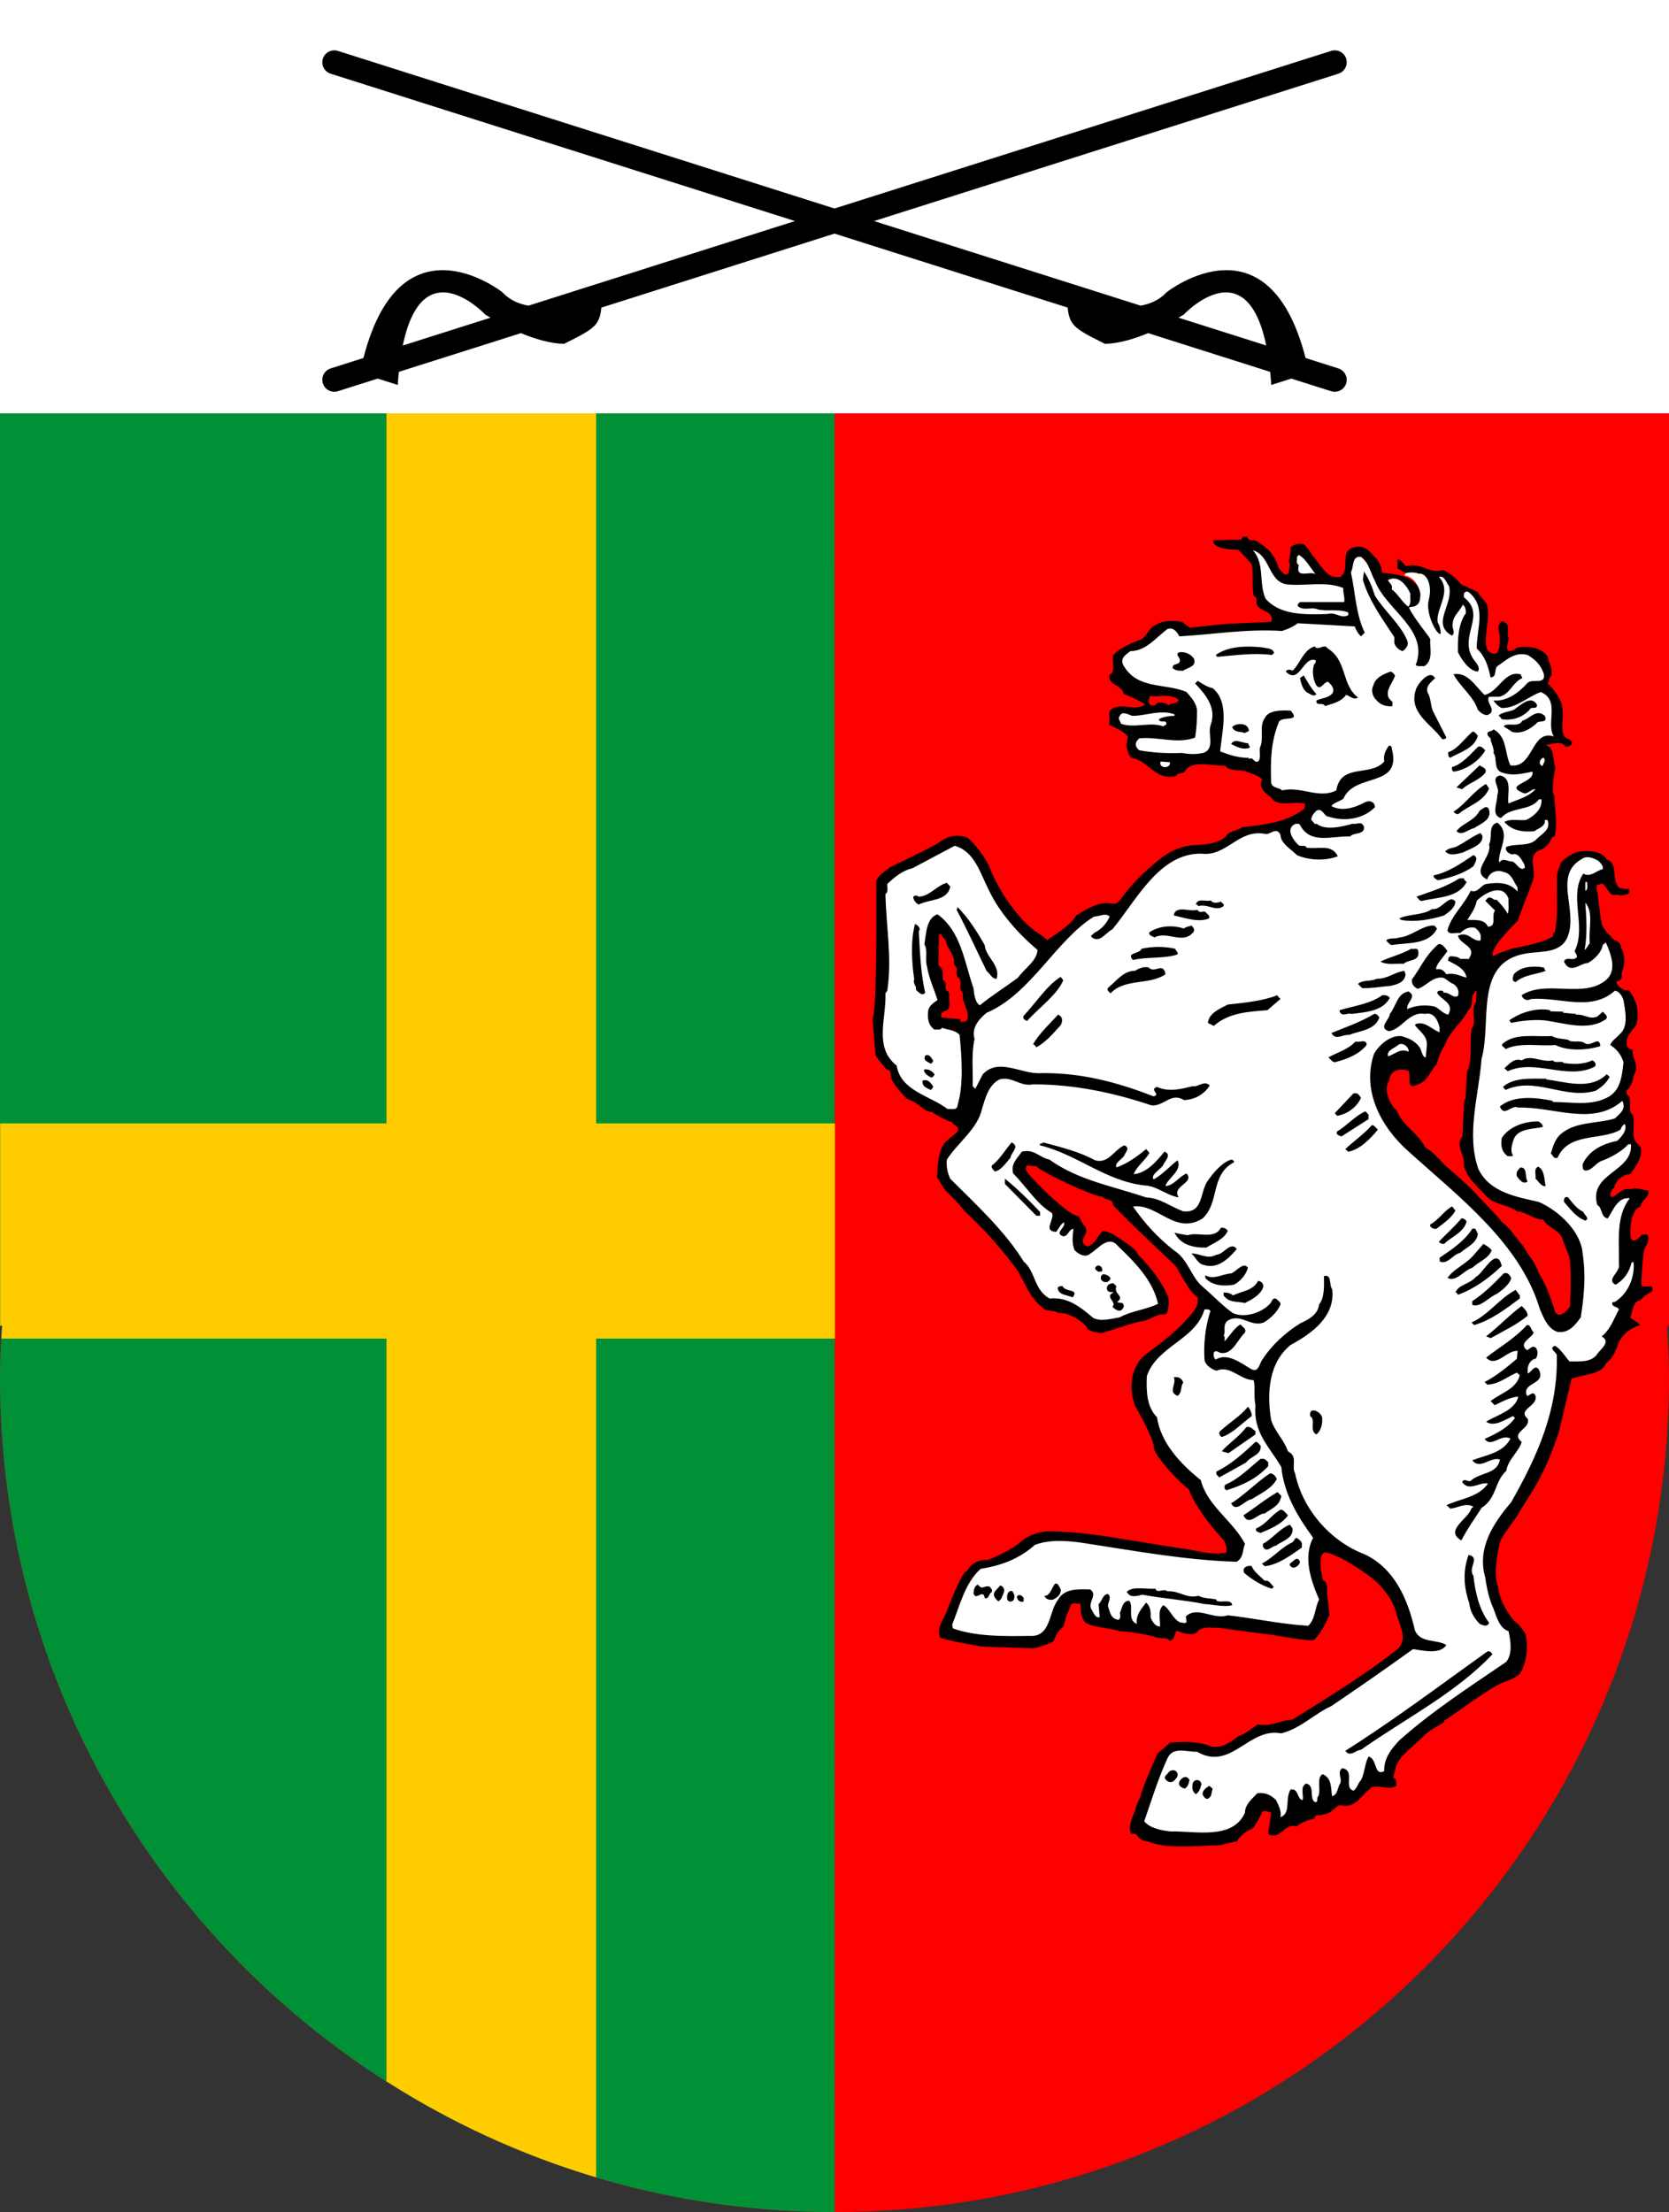
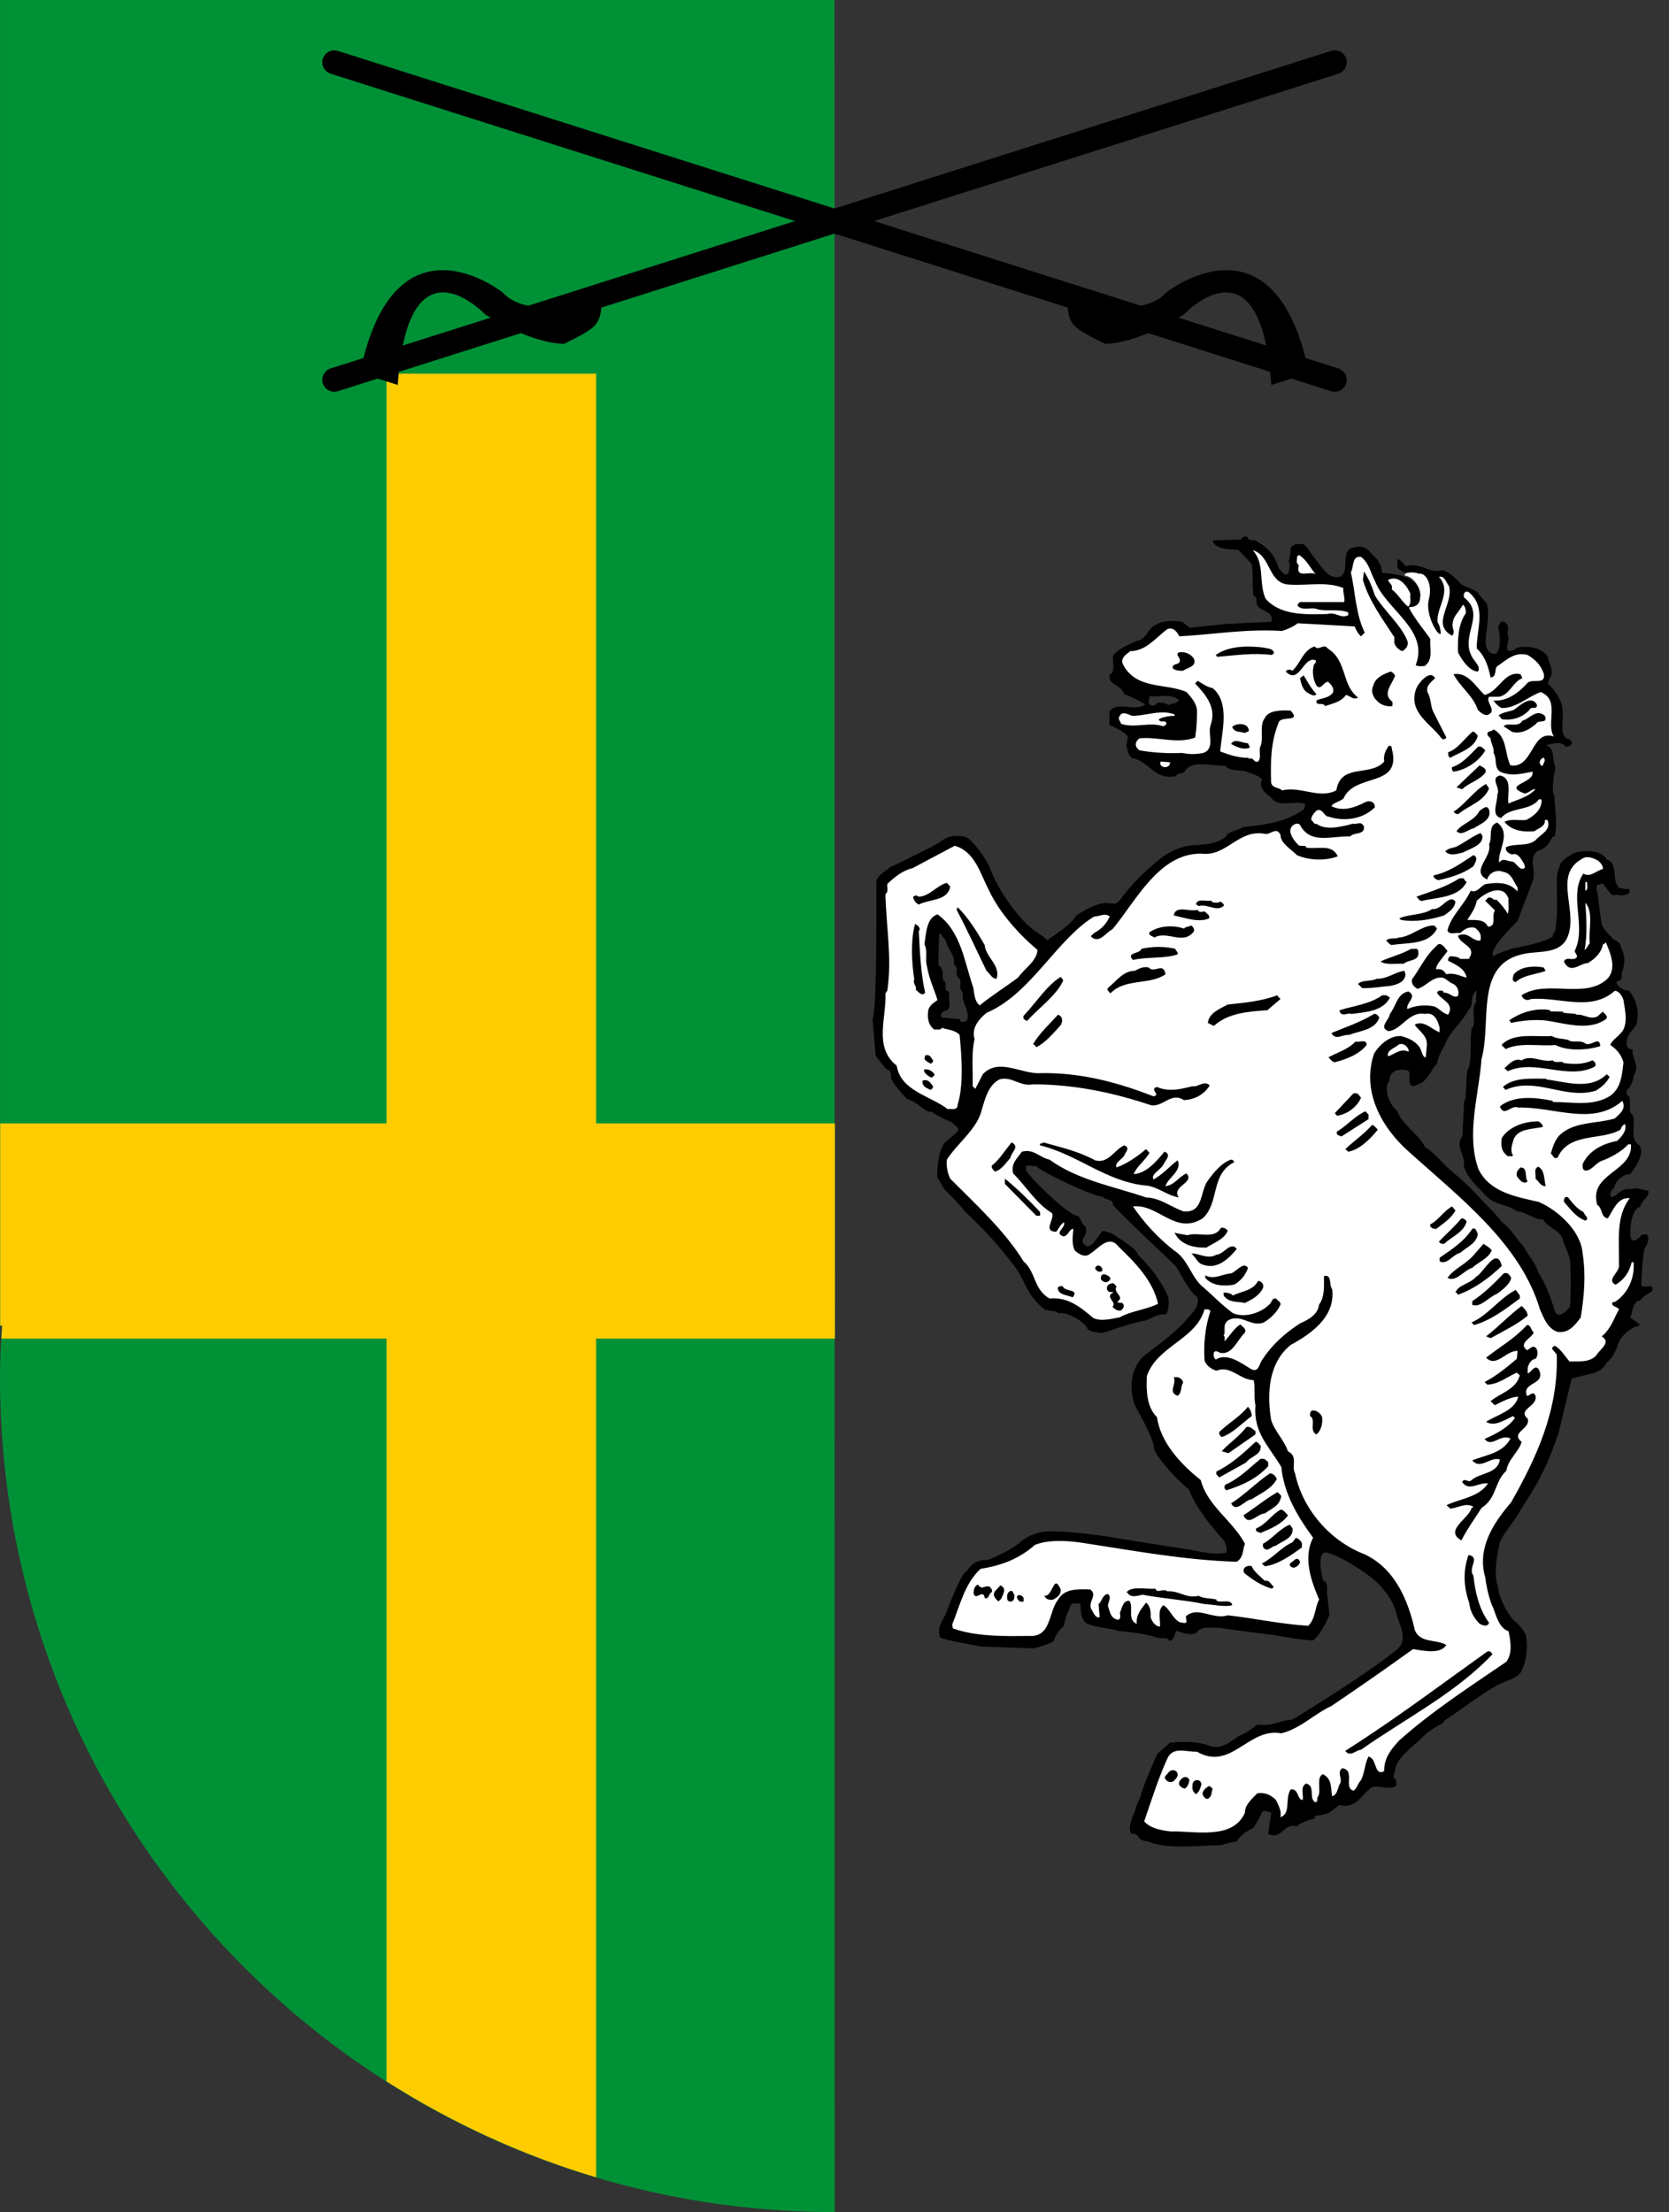
<svg xmlns="http://www.w3.org/2000/svg" xmlns:ns1="http://www.inkscape.org/namespaces/inkscape" xmlns:ns2="http://sodipodi.sourceforge.net/DTD/sodipodi-0.dtd" width="132.594" height="175.719" id="svg2" version="1.1" ns1:version="0.48.5 r10040" ns2:docname="StKp_PzGrenBrig_19.svg">
  <rect width="100%" height="100%" fill="#333333" stroke="none" />
  <defs id="defs4" />
  <ns2:namedview id="base" pagecolor="#ffffff" bordercolor="#666666" borderopacity="1.0" ns1:pageopacity="0.0" ns1:pageshadow="2" ns1:zoom="0.56985321" ns1:cx="297.52769" ns1:cy="-131.41663" ns1:document-units="px" ns1:current-layer="layer1" showgrid="false" showguides="true" ns1:guide-bbox="true" ns1:window-width="1440" ns1:window-height="805" ns1:window-x="0" ns1:window-y="0" ns1:window-maximized="1" fit-margin-top="0" fit-margin-left="0" fit-margin-right="0" fit-margin-bottom="0" />
  <g ns1:label="Ebene 1" ns1:groupmode="layer" id="layer1" transform="translate(-444.531,-98.875)">
    <g id="g4528" transform="translate(-168.7,7.583)">
-       <path style="fill:#ff0000;fill-opacity:1;fill-rule:nonzero;stroke:none" d="m 613.232,91.292 0,105.312 0.156,0 c -0.084,1.367 -0.156,2.737 -0.156,4.125 0,36.613 29.699,66.281 66.312,66.281 36.613,0 66.281,-29.668 66.281,-66.281 0,-1.388 -0.072,-2.758 -0.156,-4.125 l 0.156,0 0,-105.312 -132.594,0 z" id="path3394" ns1:connector-curvature="0" />
      <path ns1:connector-curvature="0" id="path3396" d="m 613.232,91.292 0,105.312 0.156,0 c -0.084,1.367 -0.156,2.737 -0.156,4.125 0,36.613 29.699,66.281 66.312,66.281 0,-61.166 -0.016,-108.468 -0.016,-175.719 z" style="fill:#009136;fill-opacity:1;fill-rule:nonzero;stroke:none" ns2:nodetypes="cccsccc" />
      <path id="path3489" d="m 643.934,120.972 0,59.562 -30.688,0 0,16.062 0.156,0 c -0.021,0.342 -0.044,0.689 -0.062,1.031 l 30.594,0 0,59 c 5.115,3.261 10.715,5.856 16.656,7.625 l 0,-66.625 18.969,0 c -7.3e-4,-5.398 7.6e-4,-11.674 0,-17.094 l -18.969,0 0,-59.562 -16.656,0 z" style="fill:#ffcc00;fill-opacity:1;fill-rule:nonzero;stroke:none" ns1:connector-curvature="0" />
-       <rect y="91.292" x="613.231" height="32.836" width="132.594" id="rect3487" style="fill:#ffffff;fill-opacity:1;fill-rule:nonzero;stroke:none" />
      <g transform="translate(175.872,-285.215)" id="g4339">
        <path style="fill:#000000" ns1:connector-curvature="0" d="m 536.448,419.122 c 0.059,0.426 0.504,0.217 0.712,0.363 0.92,0.521 1.484,1.108 1.781,2.15 0.356,0.39 0.504,0.7 0.801,0.372 0,-0.214 0.178,-0.619 0,-0.893 0,0 0.178,-0.59 0.148,-1.108 0.297,-0.277 0.534,-0.334 1.039,-0.271 0.356,0.301 0.445,0.53 0.712,0.911 0.356,0.402 0.653,0.902 0.742,0.932 0.326,0.462 0.772,0.92 1.484,0.735 0.772,-0.521 -0.089,-2.063 1.009,-2.308 1.068,-0.31 1.335,0.467 1.929,0.959 0.208,0.491 0.267,0.333 0.356,1.042 0.564,0.062 1.335,0.116 1.899,0.363 0.534,0.152 0.979,0.712 1.276,1.17 0.059,0.646 -0.089,1.018 -0.475,1.48 -0.119,0.03 -0.326,-0.071 -0.415,0.083 0.356,0.244 0.445,0.986 1.039,1.015 0.059,-1.289 1.009,-3.165 -0.594,-4.058 -0.594,0.095 -1.068,-0.059 -1.514,-0.426 l 0,-0.735 c 0.326,0.152 0.445,0.339 0.683,0.587 1.246,-0.339 1.81,0.643 2.938,0.307 0.564,0.214 1.068,0.7 1.484,1.161 0.623,0.28 0.89,0.378 1.335,0.625 -0.148,0 0.653,0.864 0.653,0.864 0.356,1.09 -0.297,2.808 0,3.537 0.148,0.42 0.505,0.476 0.742,0.447 0.534,-0.402 0.208,-2.15 0.148,-2.15 0.208,-0.125 0.119,-0.527 0.475,-0.372 0.594,0.244 0.148,0.896 0.386,1.265 -0.03,0.307 -0.178,0.581 -0.119,0.95 0.178,0.244 0.623,-0.003 0.772,-0.158 0.89,-0.185 1.899,-0.03 2.434,0.679 0.089,0.581 0.415,0.858 0.297,1.533 -0.267,0.301 -0.119,0.432 -0.297,0.616 0.297,0.244 1.187,1.262 1.187,2.126 0.119,0.774 -0.297,1.935 0.386,2.293 0.148,-0.03 0.178,0.03 0.356,0.238 0.03,0.328 -0.326,0.387 -0.534,0.357 -0.208,-0.536 -1.543,-0.089 -1.543,-0.089 0.742,0.149 0.505,1.161 0.772,1.757 -0.119,0.566 -0.356,1.995 -0.089,2.233 0.03,1.012 0.267,2.144 0.03,3.246 -0.356,-0.089 -0.208,0.804 -1.365,1.161 -0.831,0.596 0.03,1.727 -0.445,2.531 -0.178,0.566 -0.683,1.727 -1.128,3.007 -0.475,0.506 -2.344,2.293 -1.929,2.829 0.119,-0.179 1.514,-0.625 1.514,-0.625 1.395,-0.268 2.612,-0.566 3.086,-0.893 0.267,-0.03 0,-0.447 0.267,-0.357 0.297,-1.37 0.148,-2.888 0.178,-4.318 0.089,-0.923 -0.059,-0.059 0.297,-1.221 0.564,-0.655 1.365,-0.893 1.365,-0.893 0.861,-0.149 1.899,-0.059 2.315,0.625 0.95,0.298 0.297,1.727 1.009,2.263 0.267,0 0.445,0.119 0.742,0.059 0.237,0.506 -0.386,0.447 -0.653,0.536 -0.178,-0.119 -0.475,-0.03 -0.683,-0.059 -0.267,-0.208 -0.475,-0.596 -0.742,-0.893 -0.178,-0.059 -0.237,0.149 -0.415,0.059 -0.119,0.179 -0.119,0.476 0,0.685 0,0 0.178,1.787 0.356,2.591 0,0 0.475,0.774 0.712,0.834 0.03,0.387 0.772,0.268 0.801,0.953 0,0.03 0.534,0.715 0.03,2.025 0.089,0.447 -0.089,0.536 -0.415,0.655 0.03,0.298 0.445,0.655 0.89,0.685 l 0.059,-0.059 c 0.653,0.744 0.89,1.667 0.653,2.769 -0.237,0.357 -0.861,0.923 -0.772,1.489 -0.059,0 0,0.476 0.475,0.506 -0.119,0.715 0.623,1.191 0.059,2.084 0,0 -0.03,0.715 -0.564,1.161 0,0.179 0.03,0.417 0.208,0.447 0.208,0.447 -0.119,1.251 0.297,1.489 0.267,0.834 -0.297,1.935 0.534,2.412 0,0 0.594,0.625 -0.742,2.293 -0.623,-0.03 -1.335,0.744 -1.246,1.102 -0.148,-0.059 -0.564,0.685 -0.148,0.715 0.475,-0.208 0.712,-0.744 1.454,-0.625 0.505,-0.179 0.95,0.089 1.395,0.119 0.03,0.625 -0.504,0.655 -0.653,1.28 -0.801,0.179 -0.861,2.174 -0.742,2.501 0.208,0.536 0.89,-0.298 0.89,-0.298 l 0.415,0 c 0.148,0.357 0.089,0.596 -0.208,1.102 -0.208,0.566 -0.267,2.948 -0.267,2.948 0.237,0.268 1.068,-0.238 0.861,0.447 -0.326,0.208 -0.742,0.417 -0.95,0.744 -0.623,0.03 -0.594,0.953 -0.801,1.37 0.326,0.208 0.623,0.387 0.801,0.596 -0.712,0.149 -1.692,0.864 -1.84,1.787 -0.178,0.059 0,0.476 -0.89,1.251 -0.267,0.715 -1.424,0.864 -1.424,0.864 0.059,0 -1.157,0.268 -1.306,0.357 0,0 -0.772,3.216 -1.009,4.228 0,0 -0.772,2.352 -1.395,3.394 -0.208,0.596 -1.692,2.858 -1.692,2.858 -0.059,0.357 -1.632,2.144 -1.632,2.68 0,0 -0.564,2.323 -0.119,3.305 0.119,1.37 1.246,2.769 1.335,2.799 0.445,0.268 0.861,1.012 0.861,1.012 0,0 0.386,1.37 -0.297,2.888 -0.237,0.566 -1.098,0.774 -1.692,1.042 -1.009,0.447 -3.917,2.62 -4.481,2.948 0.089,0.238 -0.89,0.447 -1.751,1.34 -0.623,0.625 -1.662,1.34 -2.048,2.203 0,0 -0.208,0.774 -0.237,1.012 0.326,0.03 0.208,0.417 0.237,0.625 -0.594,0.417 -1.81,-0.268 -2.137,0.268 -0.683,0.506 -1.098,1.578 -2.374,1.251 -0.475,0.268 -0.712,0.715 -1.306,0.744 -0.208,0.179 -0.712,-0.089 -0.683,0.357 -0.267,-0.03 -1.365,0.417 -1.365,0.596 -1.128,-0.328 -1.217,1.131 -2.315,0.596 0,0 0.208,-1.37 0.237,-1.697 -0.237,-0.03 -0.475,-0.238 -0.712,-0.059 -0.208,0.536 -0.712,1.31 -0.742,1.31 -0.534,0.208 -1.187,0.744 -1.246,1.042 -0.326,0.03 -1.335,0.298 -1.335,0.298 -1.87,0.03 -4.214,0.357 -5.757,-0.298 -1.009,-0.089 -0.623,-0.715 -1.306,-0.596 -0.386,-0.536 0.267,-1.727 0.297,-1.846 0.059,-0.417 0.356,-0.953 0.445,-1.161 0.03,-0.476 1.306,-3.335 1.306,-3.335 0.267,-0.298 0.742,-0.596 0.979,-0.893 0,0 1.988,-0.298 3.324,0.298 0.92,0.179 1.662,-0.476 2.196,-0.864 0.208,0.059 1.484,-0.893 1.484,-0.893 1.039,0.208 1.87,-0.357 2.76,-0.387 5.49,-3.365 7.33,-4.794 8.31,-5.568 0.89,-0.744 0.237,-1.846 0,-2.68 -0.326,-1.34 -1.009,-1.965 -1.128,-2.144 -0.445,-0.744 -3.235,-2.591 -4.392,-2.858 -0.742,-0.238 -0.623,1.191 -0.356,2.203 0.445,0.089 0.297,0.953 0.297,0.953 0.03,0.089 0.208,1.787 0.208,1.787 -0.267,0.596 -0.712,1.519 -1.246,1.995 -0.326,0.119 -3.086,-0.387 -3.086,-0.387 0,0 -3.532,-0.447 -4.422,-0.596 -0.742,0.03 -1.157,-0.149 -1.692,0.238 -0.267,0.596 -1.632,0.03 -1.662,0 -0.237,0.089 -0.119,0.715 -0.594,0.804 -0.178,-0.328 -0.534,-0.149 -1.039,-0.268 -0.445,-0.208 -2.226,-0.476 -2.938,-0.506 -0.801,-0.268 -2.493,-0.328 -2.79,-0.774 -0.534,-0.744 -0.089,-1.578 -0.504,-1.399 -0.772,-0.179 -0.534,0.298 -0.89,0.834 l -0.267,0.953 c -0.356,0.328 -0.594,0.625 -0.742,1.102 -0.059,0.268 -1.632,0.655 -1.632,0.655 l -4.184,-0.149 c 0,0 -3.027,-0.536 -3.235,-0.715 -0.326,-0.804 0.267,-1.399 0.504,-2.025 0,0 1.246,-3.365 1.632,-3.246 0.297,-0.596 0.89,-0.923 1.662,-0.893 0.89,-0.357 1.81,-0.804 2.523,-1.37 0.683,-0.655 1.751,-0.923 2.344,-0.893 2.315,-0.03 5.579,0.566 5.579,0.566 l 4.63,0.744 c 1.632,0.179 2.404,0.596 3.828,0.387 0.178,-0.357 -0.148,-0.953 -0.148,-0.953 -1.929,-2.144 -2.493,-3.305 -2.819,-4.109 -0.683,-0.476 -2.463,-2.352 -2.76,-3.216 0.119,-0.506 -1.187,-2.888 -1.484,-3.365 0,0 -0.95,-2.263 0.594,-3.901 0.356,-0.357 2.404,-1.697 3.561,-3.067 0.415,-0.476 0.979,-0.983 0.772,-1.727 -0.594,-0.268 -1.543,-2.263 -1.692,-2.412 -0.356,-0.387 -3.591,-3.365 -5.015,-4.883 0.059,-0.536 -0.712,-0.357 -0.772,-0.655 -0.623,0.089 -5.164,-2.084 -5.312,-2.442 -0.356,0.089 -0.95,-0.298 -0.801,0.357 0.386,0.685 3.561,3.752 4.125,3.603 0.237,0.268 0.297,0.655 0.564,0.834 0.415,0.744 -0.772,1.102 0.178,1.608 0.653,-0.179 0.772,-0.864 1.246,-1.251 l 0.623,0.179 c 0,0 2.196,1.31 2.107,1.667 1.009,1.012 1.899,2.114 2.463,3.454 0,0 0.119,0.983 -0.208,1.34 -0.712,-0.059 -1.068,0.328 -1.692,0.506 -0.92,0.119 -3.057,0.923 -3.443,0.983 -0.356,-0.059 -0.772,-0.089 -1.098,-0.328 0.03,-0.328 -1.424,-1.399 -2.285,-1.251 -0.237,-0.208 -0.712,-0.179 -1.039,-0.268 -0.475,-0.268 -1.187,-1.161 -1.246,-1.34 -0.208,-0.268 -0.772,-1.548 -1.187,-2.084 -1.632,-2.114 -2.315,-2.799 -4.036,-4.466 -0.475,-0.625 -0.95,-1.072 -1.454,-1.578 -0.297,-0.298 -0.534,-0.953 -0.683,-1.012 0,0 -0.059,-2.144 0.683,-2.888 0.267,-0.238 0.594,-0.476 0.89,-0.744 0.326,-0.447 -0.326,-0.536 -0.386,-0.804 -0.178,0 -1.306,-0.566 -1.603,-0.804 -0.742,-0.03 -0.861,-0.655 -1.988,-1.042 -1.039,-1.042 -1.276,-1.667 -1.276,-1.667 0.03,-0.328 -0.03,-0.685 -0.356,-0.685 0,0 -0.801,-0.923 -0.861,-1.131 l -0.237,-2.858 c 0.326,-0.655 0.297,-7.742 0.297,-7.742 l 0,-3.216 c 0.178,-0.536 0.772,-0.804 1.098,-1.102 0.445,-0.208 3.561,-1.697 3.977,-2.025 0.801,-0.566 1.424,-0.536 2.077,-0.357 0.475,0.208 1.692,1.846 1.899,2.531 0.237,0.566 0.89,2.144 2.523,3.99 1.217,1.251 1.395,1.042 2.018,1.667 0.178,-0.208 1.781,-1.072 2.285,-1.965 2.968,-1.935 2.79,-0.238 3.591,-1.37 1.335,-1.876 3.383,-3.365 3.383,-3.365 1.662,-1.102 2.879,-0.804 2.879,-0.893 0.445,0 1.514,-0.149 2.048,-0.655 0.089,-0.387 1.157,-0.536 1.306,-0.744 1.87,-0.179 3.561,-0.417 4.926,-1.459 l 0.059,-0.387 c -0.92,-0.298 -2.137,0.357 -2.701,-0.506 -0.386,-0.298 -1.068,-0.744 -0.712,-1.429 -0.267,-0.328 -1.098,-0.566 -1.098,-0.566 -0.594,-0.298 -1.454,0 -1.84,-0.536 -1.039,0.059 -2.73,-0.536 -3.264,0.536 -0.208,0.119 -0.564,0.03 -0.653,0.298 -1.692,0.357 -2.107,-1.191 -3.532,-1.459 -0.297,-0.238 -0.356,-0.834 -0.415,-1.042 0.119,-0.179 0.059,-0.417 0.148,-0.596 -0.237,-0.447 -1.425,-0.953 -1.484,-0.953 l 0,-1.102 c 0.712,-0.834 1.988,0.059 2.849,-0.536 -0.445,-0.298 -1.068,-0.596 -1.692,-0.834 -0.237,-0.819 -1.246,-0.634 -1.157,-1.525 0.534,-0.214 0.208,-1.045 0.297,-1.536 0.475,-0.646 1.988,-1.191 1.988,-1.191 0.683,-0.122 0.772,-1.018 1.454,-1.265 0.534,-0.339 1.395,-0.339 2.048,-0.214 l 0.594,0.465 2.938,-0.307 3.532,-0.158 c 0.297,-0.798 -0.772,-0.825 -1.068,-1.257 -0.208,-0.214 0.059,-0.709 -0.326,-0.801 -0.148,-0.798 0,-1.724 -0.148,-2.519 0,0 -0.712,-0.825 -1.098,-1.164 0,0 -1.929,0.092 -1.988,-0.735 l 2.285,-0.066 c 0,-0.277 0.208,-0.211 0.445,-0.241 z m -6.41,12.664 c -0.415,0 -0.831,0.059 -1.246,0.03 -0.089,-0.03 -0.119,0.03 -0.119,0.089 -0.059,0.179 -0.089,0.417 0.03,0.566 0.059,0.059 0.148,0.089 0.237,0.089 0.119,0 0.237,-0.059 0.297,-0.149 0.059,-0.119 0.148,-0.089 0.237,-0.089 0.267,0 0.534,0.03 0.712,0.208 0.148,-0.119 0.326,-0.119 0.534,-0.179 0.119,-0.03 0.237,-0.119 0.297,-0.238 -0.178,-0.149 -0.356,-0.238 -0.564,-0.268 -0.148,-0.03 -0.267,-0.059 -0.415,-0.059 z m -18.073,18.908 -0.059,2.323 c -0.059,0.179 0.208,0.268 0.267,0.447 0.148,0.298 0.03,0.625 0.119,0.923 0.356,0.149 0.089,0.536 0.237,0.804 0.297,0.03 0.237,0.387 0.237,0.625 0.03,0.298 0.089,0.685 -0.119,0.923 -0.267,0.059 -0.683,0.238 -0.475,0.596 l 1.306,0.119 c 0.208,-0.059 0.148,0.119 0.208,0.238 0.178,0 0.505,-0.03 0.534,-0.208 0.119,-0.536 -0.178,-1.012 -0.326,-1.489 -0.119,-0.268 0.059,-0.596 -0.178,-0.804 -0.178,-0.298 0.059,-0.625 -0.119,-0.923 -0.237,-0.119 -0.267,-0.417 -0.237,-0.655 0.119,-0.328 -0.267,-0.387 -0.208,-0.655 0.03,-0.536 -0.386,-0.983 -0.594,-1.459 0,-0.328 -0.326,-0.536 -0.445,-0.804 z m 42.675,4.496 c -0.03,0 -0.089,0.059 -0.148,0.208 -0.326,0.208 -0.03,1.042 -0.475,1.34 -0.505,1.012 -1.454,1.638 -1.84,2.71 -0.297,0.536 -0.534,0.893 -0.653,1.548 -0.475,0.476 -0.742,1.429 -1.543,1.667 -1.009,0.506 -0.445,-0.804 -0.742,-1.102 -0.801,-0.238 -1.484,0.03 -1.514,0.804 -0.475,0.596 -0.03,1.846 0.623,2.382 0.445,1.191 1.692,1.787 2.226,2.888 0.623,0.387 1.009,0.834 1.573,1.429 0.831,0.744 1.721,1.459 2.463,2.263 0.653,0.744 1.514,1.519 2.048,2.233 0.772,0.596 1.068,1.221 1.721,1.935 0.415,0.804 0.95,1.251 1.187,2.084 0.594,0.923 0.92,1.816 1.246,2.829 0.178,1.012 0.95,0.387 1.276,-0.119 0.059,-1.072 0.089,-2.144 0.03,-3.216 0.03,-0.834 -0.445,-1.429 -0.623,-2.174 -0.237,-0.685 -1.217,-0.893 -1.543,-1.519 -0.772,0 -1.306,-0.596 -2.077,-0.655 -0.712,-0.536 -1.662,-0.476 -2.374,-1.131 -0.683,-0.774 -1.573,-1.459 -1.84,-2.471 0.119,-0.923 -0.742,-1.548 -0.119,-2.352 l 0.089,-1.935 c 0.089,-0.328 -0.059,-0.864 0.148,-1.012 0.059,-0.744 0.059,-1.489 0.148,-2.233 0.445,-0.893 0.148,-2.293 0.356,-3.394 0.415,-0.387 -0.089,-1.459 0.297,-2.055 0.03,0 0.089,0 0.059,-0.059 -0.059,-0.238 0.059,-0.864 0,-0.893 z" id="path4305" ns2:nodetypes="ccccccccccccccccccccccccccccccccccccccccccccccccccccccccccccccccccccccccccccccccccccccccccccccccccccccccccccccccccccccccccccccccccccccccccccccccccccccccccccccccccccccccccccccccccccccccccccccsccccccccccccccccccccccccccccccccccccccccccccccccccccccscccscsccccscccccccccccccccccccccccccccccccccccccccccccccccccc" />
        <path style="fill:#ffffff;stroke:none" ns1:connector-curvature="0" d="m 536.886,420.214 c 0.982,1.074 0.446,2.549 1.011,3.841 1.13,1.318 3.094,1.288 4.938,1.226 0.654,-0.184 1.041,0.402 1.636,0.092 l 0,-0.214 c -0.744,-0.306 -1.666,-0.065 -2.439,-0.25 -0.476,-0.214 -1.16,0.161 -1.577,-0.271 -0.03,-0.152 0.089,-0.211 0.178,-0.306 l 3.51,0 c 0.089,-0.336 -0.119,-0.768 -0.059,-1.107 -1.279,-0.55 -2.856,-0.184 -4.254,-0.277 -1.755,-0.03 -1.458,-2.306 -2.945,-2.734 z m 3.659,0.372 -0.149,0.158 c 0.03,0.214 -0.119,0.518 0.149,0.643 -0.297,1.166 0.892,0.428 1.339,0.735 -0.387,-0.431 -0.744,-1.196 -1.339,-1.535 z m 4.79,0.149 c -0.565,0.039 -0.416,0.773 -0.654,1.238 0.357,1.592 0.387,3.344 1.101,4.787 l -0.297,0.297 c -0.268,-0.244 -0.387,-0.512 -0.506,-0.791 l -4.522,-0.25 c -0.357,0.277 -0.773,0.461 -1.249,0.613 -2.856,-0.181 -5.414,0.277 -8.151,0.428 -0.178,-0.336 -0.476,-0.762 -0.952,-0.577 -0.922,0.675 -1.696,1.749 -2.945,1.749 -0.297,0.244 -0.803,0.518 -0.595,1.041 1.071,2.056 3.391,1.473 5.057,2.21 0.357,0.405 0.803,0.881 0.833,1.476 0,0.744 -0.03,1.428 -0.149,2.142 -1.428,0.535 -2.915,-0.089 -4.433,0.059 -0.327,0.268 -0.416,0.625 0,0.952 1.011,0.178 2.231,0.268 3.391,0.208 0.625,0.119 1.101,0.119 1.696,0 0.982,-0.357 0.297,-1.547 0.595,-2.261 0.446,-1.309 -0.357,-2.32 -1.249,-3.255 l 0.208,-0.214 c 0.387,0.244 0.744,0.494 1.19,0.586 1.398,1.157 0.714,3.507 0.595,5.025 0.714,0.268 1.368,0.506 2.261,0.506 l 0,0.089 c 0.446,-0.178 0.357,0.327 0.744,0.208 0.268,-0.268 0.089,-0.744 0.149,-1.101 0.357,-0.714 -0.089,-1.725 0.387,-2.35 0.297,-0.654 1.368,-0.625 2.053,-0.595 0.892,0.982 -0.773,0.357 -0.952,0.952 -0.625,1.547 -0.654,3.094 -0.595,4.79 0.119,0.446 0.654,0.357 0.863,0.595 1.517,-0.357 2.945,0.714 4.314,0 0.357,-2.201 2.707,-1.041 3.808,-2.291 -0.089,-0.535 0.119,-0.892 0.357,-1.249 0.327,-0.059 0.208,0.297 0.297,0.446 0.595,2.886 -3.005,1.696 -3.897,3.748 -0.297,0.238 -0.803,0.327 -0.952,0.595 0.833,0.446 1.815,0.149 2.648,-0.297 0.327,-0.178 0.803,-0.089 0.803,0.387 -0.922,0.952 -2.439,1.16 -3.689,0.744 -0.357,0 -0.446,-0.714 -0.952,-0.476 -0.208,0.208 -0.416,0.446 -0.416,0.744 0.149,0.089 0.268,0.416 0.416,0.297 0.714,0.565 2.023,0.238 2.886,0 0.357,0.089 0.654,-0.268 0.892,0.238 0.059,0.684 -0.803,0.416 -1.101,0.773 -1.428,-0.059 -3.124,0.654 -3.957,-0.863 -0.119,-0.268 -0.535,-0.149 -0.714,0.119 -0.238,0.416 0.119,0.982 0.506,1.368 0.178,0.268 0.625,-0.03 0.684,0.268 0.952,0.149 2.023,-0.327 2.499,0.684 -1.011,0.387 -2.291,0.327 -3.243,-0.089 -0.476,-0.476 -1.309,-0.952 -1.309,-1.606 -0.327,-0.714 -0.803,0.03 -1.249,-0.089 -2.082,-0.387 -3.034,1.815 -4.998,1.577 -3.391,-0.089 -5.236,3.778 -7.11,6.009 -0.506,0.238 -0.982,1.101 -1.606,0.654 -0.238,-0.149 0.089,-0.238 0.149,-0.357 0.565,-0.297 0.952,-0.684 1.249,-1.309 -0.357,-0.327 -0.833,0 -1.249,0 -3.005,1.844 -5.028,6.158 -8.538,7.645 -0.625,0.506 -1.22,1.22 -0.952,2.082 -0.268,1.13 -0.119,2.469 -0.149,3.748 l 0.208,0.208 0.595,-1.16 c 1.309,-1.368 3.094,0.059 4.7,-0.089 3.243,-0.03 6.098,0.773 8.865,1.844 0.625,-0.149 -0.387,-0.535 0.268,-0.744 0.952,0.416 1.874,0.178 2.826,-0.059 0.476,0.089 0.922,-0.506 1.368,-0.059 -0.446,0.714 -1.19,1.13 -2.053,1.16 -1.011,-0.654 -1.606,0.535 -2.588,0.416 -2.945,-0.982 -6.039,-1.666 -9.401,-1.666 -1.011,0.208 -1.696,-0.684 -2.677,-0.387 -0.863,0.476 -1.101,1.458 -1.368,2.32 -0.327,1.577 -1.934,2.707 -2.796,4.046 -0.059,0.535 0.059,1.071 0.268,1.517 2.112,2.112 4.373,4.195 5.831,6.574 0.982,0.833 0.773,2.201 2.053,2.945 1.458,-0.149 2.469,0.684 3.481,1.547 0.625,0.297 1.458,0.059 2.112,-0.059 0.892,-0.506 2.082,-0.595 3.034,-1.071 -0.416,-1.844 -1.785,-3.243 -3.153,-4.552 -0.773,-0.982 -1.577,0.178 -2.231,0.565 -0.416,0.387 -0.982,0 -1.249,-0.268 -0.238,-0.595 -0.149,-1.101 -0.089,-1.696 -0.357,0 -0.387,0.565 -0.803,0.595 -0.773,-0.268 0.208,-0.684 0.059,-1.101 -0.208,0.03 -0.416,0.476 -0.625,0.744 -1.101,-0.059 -0.119,-0.952 -0.327,-1.487 -1.279,-0.773 -1.993,-2.053 -3.094,-3.153 -0.208,-0.773 0.327,-1.19 0.684,-1.725 0.952,-0.268 1.428,0.476 2.201,0.625 2.261,1.636 5.057,2.112 7.675,3.005 1.101,0.03 1.963,0.744 2.945,1.101 1.636,0.178 1.309,-1.547 1.963,-2.439 0.446,-0.625 1.101,-1.428 1.844,-1.666 0.119,0 0.238,0.089 0.238,0.208 -1.904,0.982 -1.13,3.213 -2.499,4.462 -2.172,1.368 -3.54,-1.19 -5.533,-0.952 0.892,1.309 1.963,2.469 3.243,3.481 1.16,0.714 1.368,2.172 2.35,2.945 0.892,0.773 1.487,1.428 2.35,2.053 0.892,0.387 2.201,0.03 2.945,-0.744 0.149,-0.149 0.149,-0.476 0.476,-0.416 0.119,0.149 0.387,0.268 0.357,0.476 -0.268,0.625 -0.833,1.13 -1.339,1.428 -1.041,0.387 -1.815,-0.773 -2.856,-0.149 -0.446,0.357 -0.119,0.892 -0.327,1.19 0.149,0.089 0.059,0.268 0.089,0.446 0.387,-0.416 0.773,-1.071 1.249,-1.339 0.149,0.208 0.506,0.327 0.357,0.654 -0.625,0.595 -0.982,1.785 -1.963,1.606 -0.149,-0.059 -0.357,-0.238 -0.506,-0.03 -0.03,0.208 -0.03,0.416 0.149,0.565 0.892,-0.565 1.963,0.238 2.796,0.744 0.654,0.357 0.654,-0.476 0.952,-0.803 0.684,-1.071 1.785,-2.082 2.975,-2.826 0.654,-0.297 1.398,-0.684 1.487,-1.487 0.476,-0.595 0.387,-1.636 0.387,-2.261 0.654,-0.178 0.387,0.714 0.654,1.041 0.268,2.201 -1.666,3.54 -3.302,4.433 -1.725,1.398 -1.904,3.778 -1.547,5.95 0.268,0.892 1.041,1.606 1.339,2.499 0.833,0.416 0.238,1.16 0.565,1.755 0.595,2.856 2.796,5.385 5.533,6.426 2.439,1.16 3.451,3.689 3.986,6.039 0.446,1.041 1.696,0.684 2.499,1.16 -0.476,0.773 -1.844,0.446 -2.648,0.327 -2.142,1.547 -4.373,3.094 -6.485,4.522 -1.368,0.625 -2.439,1.785 -3.986,2.172 -2.588,-0.506 -3.986,3.034 -6.693,1.458 -0.863,0.03 -1.904,-0.446 -2.35,0.535 -0.714,1.547 -1.279,3.362 -1.844,4.998 0.506,0.565 1.339,0.714 2.112,0.803 1.874,-0.059 4.909,0.714 5.89,-1.487 0,-0.654 0.565,-1.101 0.982,-1.547 0.595,-0.089 1.071,0.119 1.487,0.535 0.208,0.446 0.446,0.833 0.357,1.368 0.863,-0.327 0.327,-1.458 0.803,-2.201 0.654,-0.119 0.506,0.803 0.952,0.833 0.119,-0.357 -0.238,-1.071 0.297,-1.309 0.714,0.208 0.208,1.071 0.654,1.458 0.357,0.089 0.119,-0.327 0.297,-0.446 0.238,-0.535 -0.178,-1.487 0.357,-1.755 0.773,0.357 0.625,1.19 0.744,1.755 0.446,-0.149 0.416,-0.625 0.595,-0.952 0.297,-0.416 -0.268,-0.922 0.208,-1.279 1.071,0.178 0.059,1.547 0.892,1.785 0.297,-0.178 0.327,-0.565 0.595,-0.833 0.297,-0.565 0.297,-1.309 0.595,-1.874 0.714,0.149 0.416,1.577 1.249,1.16 -0.03,-1.041 0.565,-1.755 1.19,-2.439 2.677,-2.38 5.593,-4.254 8.508,-6.247 0.506,-0.654 0.357,-1.636 0.178,-2.439 -0.684,-0.208 -0.952,-1.101 -1.19,-1.785 -0.327,-0.684 -0.535,-1.577 -0.654,-2.469 -0.684,-2.35 0.654,-4.343 2.053,-5.98 1.993,-3.51 3.748,-7.259 3.629,-11.691 -0.059,-0.268 -0.684,-0.535 -0.149,-0.744 0.446,0.238 0.863,0.922 1.16,1.249 0.684,-0.03 1.606,0.119 2.142,-0.506 0.238,-0.446 1.22,-1.011 0.416,-1.487 0.744,-0.625 0.922,-1.339 1.368,-2.142 -0.089,-0.238 -0.565,-0.178 -0.535,-0.506 0.03,-0.089 0.119,-0.089 0.208,-0.089 1.011,-0.625 1.606,-1.904 1.487,-3.153 l -0.149,0 c -0.178,0.744 -0.565,1.368 -1.279,1.785 -0.803,-0.416 0.416,-1.011 0.268,-1.636 0.03,-1.785 -0.268,-3.808 0.863,-5.236 -0.982,-0.119 -1.339,1.011 -1.755,1.606 -0.595,-0.119 -0.387,-0.833 -0.833,-1.071 -0.714,-2.529 2.856,-2.618 2.677,-4.819 l -0.208,0 c -0.476,0.535 -1.398,1.071 -2.172,1.339 -0.476,0.208 -0.744,0.773 -1.249,0.744 -0.238,-0.03 -0.208,-0.327 -0.208,-0.506 0.506,-1.101 1.636,-1.636 2.737,-1.844 0.387,-0.357 0.803,-0.833 0.625,-1.339 -0.178,0.059 -0.297,0.268 -0.357,0.446 -1.517,0.892 -4.105,0.178 -4.998,2.231 -0.357,0.119 -0.357,-0.238 -0.535,-0.327 0.149,-0.506 0.297,-1.041 0.684,-1.458 1.19,-1.13 2.945,-0.892 4.403,-1.339 0.387,-0.387 0.922,-0.714 0.595,-1.398 -2.35,2.053 -5.444,0.446 -8.27,0.535 -0.535,-0.268 -1.13,0.803 -1.458,-0.089 1.101,-0.922 2.915,-0.714 4.195,-0.446 l 0,0.089 c 1.487,0 2.975,0.327 4.284,-0.327 1.13,-0.535 1.22,-1.755 1.339,-2.826 -0.178,-0.595 -0.506,-1.011 -1.041,-1.368 0.059,-0.297 0.476,-0.565 0.744,-0.863 0.744,-0.625 0.416,-1.934 0.297,-2.707 -0.089,-0.327 -0.387,-0.744 -0.684,-0.744 -1.904,1.696 -4.373,0.476 -6.664,0.654 -0.357,0.208 -0.684,-0.03 -0.744,-0.297 1.963,-1.279 4.968,0.327 6.753,-1.249 0.863,-0.803 0.297,-2.112 -0.059,-2.945 -0.059,0.03 -0.149,0.178 -0.238,0.149 -0.089,0.625 -0.625,1.16 -1.19,1.487 -0.625,0 -1.398,0.952 -1.904,-0.119 0.149,-0.357 0.535,-0.149 0.803,-0.208 0.565,-0.178 -0.089,-0.506 0.089,-0.714 0.892,-1.934 -0.535,-4.343 0.654,-6.069 0.506,0.357 1.041,-0.238 1.547,-0.357 0.03,-0.268 -0.178,-0.476 -0.357,-0.654 -0.357,-0.208 -0.922,-0.446 -1.309,-0.149 -2.291,1.279 -0.327,3.986 -1.101,6.098 -0.535,1.487 -2.201,1.19 -3.421,1.428 -4.076,0.744 -2.618,5.444 -3.451,8.359 -0.208,2.886 -1.249,5.98 -0.238,8.776 0.922,1.844 3.005,2.172 4.79,2.588 1.577,0.684 3.362,2.35 3.481,4.105 0.268,1.725 0.119,3.362 -0.149,5.057 -0.446,0.625 -0.952,1.279 -1.844,1.16 -0.803,-0.268 -1.101,-1.13 -1.398,-1.785 -1.547,-5.236 -6.426,-8.925 -10.412,-12.524 -2.201,-1.934 -3.778,-4.849 -2.767,-7.794 0.416,-0.714 1.279,-1.458 2.142,-1.398 0.565,0.149 1.071,0.357 1.458,0.863 0.208,0.297 0.208,0.803 0.506,0.833 l 0.089,-0.982 c 0.03,-0.744 -0.535,-1.041 -0.952,-1.577 l 0.059,-0.089 c 0.714,-0.268 1.22,0.387 1.904,0.654 l 0,-0.357 c -0.119,-0.565 -0.446,-1.279 -1.16,-1.101 -1.279,-0.238 -1.844,1.249 -2.886,1.368 -0.863,-0.297 0.089,-0.922 0.089,-1.368 0.506,-0.595 0.565,-1.636 1.487,-1.785 0.744,0.416 -0.238,0.892 -0.089,1.398 0.625,-0.297 1.428,-0.357 2.142,-0.208 0.387,0.149 0.625,0.535 1.101,0.654 0.535,-0.952 -0.595,-1.16 -0.892,-1.755 0.089,-0.149 0.208,-0.178 0.357,-0.149 0.089,-0.03 0.178,0.059 0.149,0.149 0.535,-0.03 0.744,0.476 1.16,0.268 0.119,-0.387 -0.03,-0.744 -0.357,-0.952 -0.297,-0.089 -0.595,-0.446 -0.863,-0.506 -0.833,-0.089 -1.279,0.684 -1.993,0.892 -0.297,-0.178 -0.476,-0.357 -0.446,-0.744 0.625,-0.833 1.071,-1.874 1.934,-2.648 0.327,-0.446 0.684,0.119 0.892,0.387 -0.268,0.416 -0.982,1.13 -0.892,1.458 0.327,-0.059 0.535,0 0.803,0.387 0.684,-0.149 1.16,0.178 1.606,0.268 -0.119,-0.744 -0.952,-1.071 -1.458,-1.339 -0.03,-0.149 0.03,-0.268 0.149,-0.357 0.268,0 0.654,0.03 0.803,0.208 l 0.714,0 0,-0.059 c 0.625,-0.952 -0.744,-1.071 -0.892,-1.785 0.863,-0.387 1.101,0.476 1.785,0.387 0.119,-0.535 -0.119,-0.744 -0.416,-1.011 -0.535,-0.119 -0.863,0.119 -1.19,0.416 -0.357,-0.059 -0.892,0.178 -1.011,-0.208 0.268,-1.16 1.309,-1.993 1.844,-3.153 0.565,0.208 0.773,-0.416 1.22,-0.535 0.952,-0.149 1.844,-0.149 2.499,0.595 l 0,-0.327 c -0.297,-0.416 -0.476,-1.13 -1.101,-1.22 -0.506,-0.238 -1.16,0.03 -1.309,0.595 -1.368,-0.684 0.416,-1.755 0.149,-2.796 0.297,-0.535 -0.119,-1.517 0.654,-1.725 1.16,0.892 0,2.231 0.149,3.183 0.327,-0.446 0.625,-0.089 1.041,-0.089 0.297,0.03 0.625,0.863 1.011,0.476 l -0.059,-0.268 c -0.208,-0.327 -0.476,-0.952 -0.952,-0.773 -0.238,-0.03 -0.625,-0.297 -0.476,-0.595 0.744,-0.297 1.725,-0.03 2.32,-0.535 0.416,-0.476 1.279,-0.803 0.952,-1.606 l -0.208,0 c 0.059,0.535 -0.535,0.654 -0.833,0.892 -0.922,0.089 -1.815,-0.059 -2.38,-0.744 0.506,-0.268 1.13,-0.089 1.725,-0.149 0.625,-0.297 1.309,-0.892 1.22,-1.636 l -0.208,0 c -0.684,0.952 -2.261,0.565 -3.005,1.487 -0.833,-0.238 -0.268,-1.22 -0.297,-1.844 0.297,-0.595 -0.625,-1.309 0.208,-1.547 1.071,0.238 0.535,1.547 0.684,2.231 0.803,-0.357 1.517,-0.476 2.142,-1.13 -0.297,-0.059 -0.565,0.357 -0.892,0.327 -1.785,-0.684 0.863,-0.803 0.654,-1.725 -0.833,0.149 -1.517,0.357 -2.35,0.089 -0.803,-0.208 -0.416,-1.13 -0.744,-1.577 0.089,-0.327 -0.238,-0.833 -0.238,-1.16 l -0.208,-0.208 c -0.178,-0.446 0.297,-0.268 0.446,-0.506 1.101,0.595 0.863,1.874 1.339,2.856 1.844,0.297 1.636,-2.886 3.451,-2.291 -0.654,-1.041 0.535,-2.886 -1.041,-3.528 -1.041,0.375 -1.963,1.297 -3.094,1.267 -0.238,-0.089 -0.565,-0.416 -0.654,-0.595 1.071,0.089 2.023,-0.637 2.707,-1.404 0.387,-0.369 1.487,0.208 1.279,-0.744 -0.268,-0.708 -0.625,-1.071 -1.279,-1.47 -1.041,-0.277 -1.666,0.399 -2.41,0.892 -0.268,0.244 0,0.86 -0.535,0.892 -0.178,-0.86 -0.416,-1.663 -1.101,-2.306 0,-1.598 0.803,-3.317 -0.654,-4.483 -0.327,-0.119 -0.416,0.184 -0.357,0.428 1.755,1.38 -0.268,2.918 0.595,4.641 0.178,0.425 0.803,0.857 0.506,1.255 -0.684,-0.033 -1.309,-0.982 -1.577,-1.535 -0.03,-1.133 0.03,-2.246 0.625,-3.106 0,-0.247 -0.03,-0.544 -0.238,-0.669 -0.238,0.494 -0.773,0.887 -0.803,1.47 -0.119,0.369 0.268,0.708 -0.059,0.985 -1.696,-0.922 0.149,-2.49 -0.238,-3.933 -0.238,-0.306 -0.357,-0.857 -0.803,-0.735 1.101,1.166 -0.297,2.552 -0.089,3.626 0.178,0.306 0.208,0.515 0.238,0.884 -0.238,0.247 -1.249,-1.574 -0.952,-2.686 0.327,-1.264 -0.238,-2.19 -0.803,-2.073 -0.149,-0.122 -1.19,-0.199 -1.101,0.149 0.922,0.116 1.339,1.368 1.22,1.693 0,0.958 -0.922,0.744 -0.892,0.845 0.387,0.845 1.636,2.32 1.696,2.511 -0.059,0.765 0.268,1.654 -0.476,2.148 -0.238,-0.033 -0.506,0.059 -0.684,-0.095 1.101,-2.79 -2.35,-4.361 -3.243,-6.693 -0.357,-0.643 -0.446,-1.404 -1.101,-1.895 -0.059,-0.003 -0.089,-0.012 -0.149,-0.009 z m 0.387,1.172 c 0.387,0.58 0.654,1.229 0.863,1.904 0.773,1.258 2.082,2.329 2.588,3.617 0.119,0.369 -0.149,0.649 -0.387,0.8 -0.268,-0.059 -0.595,-0.366 -0.654,-0.643 l 0,-0.464 c -0.982,-1.505 -1.993,-2.859 -2.499,-4.546 z m 2.35,0.556 c -0.149,0.003 -0.297,0.042 -0.446,0.122 0.089,0.244 0.416,0.366 0.297,0.735 0.506,0.366 0.863,1.068 1.309,1.374 0.297,-0.247 0.119,-0.675 0.178,-1.014 -0.238,-0.571 -0.744,-1.223 -1.339,-1.217 z m -6.277,5.393 c 0.297,0.399 0.744,-0.274 1.041,0.158 1.577,0.982 1.071,2.88 2.41,3.9 -0.327,0.238 -0.625,-0.119 -0.952,-0.208 -0.387,0.565 -1.071,0.684 -1.666,0.892 -0.149,-0.357 -0.744,0.059 -0.684,-0.446 0.446,-0.208 0.982,-0.178 1.309,-0.625 0.119,-0.36 -0.119,-0.601 -0.357,-0.845 -0.357,-0.092 -0.595,0.738 -0.952,0.277 -0.268,-0.458 -0.357,-1.074 -0.208,-1.627 0.059,-0.122 0.208,-0.187 0.149,-0.369 -0.982,-0.402 -1.279,1.996 -2.38,0.892 0.119,-0.217 0.416,-0.158 0.535,-0.065 0.654,-0.616 0.833,-1.627 1.755,-1.934 z m -5.533,0.018 c 0.506,-0.018 1.011,0.018 1.487,0.074 0.297,0.092 0.714,0.03 0.833,0.428 l -0.178,0.158 c -1.517,-0.184 -2.826,0.027 -4.343,0.149 l -0.119,-0.149 c 0.654,-0.461 1.487,-0.634 2.32,-0.66 z m -5.028,0.437 c 0.416,0.006 0.773,0.208 0.982,0.53 0.238,0.643 -0.565,0.702 -0.863,0.949 -0.297,0 -0.625,0 -0.833,-0.214 -0.03,-0.369 0.387,-0.241 0.535,-0.455 0.208,-0.369 -0.446,-0.616 0,-0.8 0.059,-0.009 0.119,-0.012 0.178,-0.009 z m 16.6,1.544 c 0.208,0.059 0.208,0.152 0.357,0.306 -0.178,0.643 -1.041,1.425 -0.268,2.05 0.119,0.059 0.03,0.268 0.059,0.387 -0.387,0.059 -0.922,-0.059 -1.249,-0.446 -0.327,-0.297 -0.476,-0.794 -0.268,-1.193 0.149,-0.643 0.863,-0.922 1.368,-1.104 z m 10.085,0.176 c 0.059,0.003 0.149,0.018 0.238,0.036 l 0.149,0.306 c -0.773,0.306 -0.982,1.303 -1.844,1.482 l -0.803,0 c -0.327,0.476 0.744,1.13 -0.149,1.458 -0.297,0 -0.535,-0.208 -0.744,-0.416 -0.357,-1.101 -1.368,-1.785 -1.934,-2.829 1.13,-0.214 1.755,0.985 2.469,1.639 1.041,-0.214 1.517,-1.74 2.618,-1.675 z m -6.902,0.101 c 0.119,0 0.238,0.066 0.357,0.241 -0.327,0.339 -0.773,0.613 -0.595,1.154 0.297,0.476 0.208,1.101 0.476,1.577 l 1.011,1.993 c -0.089,0.119 -0.268,0.208 -0.387,0.059 -0.803,-1.13 -2.737,-2.082 -1.993,-3.983 0.178,-0.39 0.714,-1.038 1.13,-1.041 z m -10.085,0.03 c 0.268,0.428 0.565,1.014 1.011,1.484 -0.208,0.268 -0.565,-0.059 -0.803,-0.167 -0.327,-0.303 -0.416,-0.708 -0.506,-1.107 z m 18.028,1.99 c 0.178,0 0.387,0.089 0.506,0.357 0,0.416 -0.476,0.059 -0.595,0.387 -0.565,0.595 -1.309,0.863 -2.201,0.744 -0.089,-0.089 -0.149,-0.268 -0.268,-0.268 0.208,-0.268 0.833,-0.327 1.22,-0.476 0.387,-0.268 0.892,-0.744 1.339,-0.744 z m -29.422,0.952 c -0.714,0.03 -1.487,0.268 -2.231,0.268 -0.268,-0.089 -0.803,-0.416 -0.982,0 -0.208,0.238 0.059,0.416 0.089,0.625 1.071,0.387 2.291,-0.178 3.362,0.208 l 0.238,-0.149 c 0.059,-0.476 -0.506,-0.03 -0.595,-0.416 0.357,-0.208 0.892,-0.268 1.249,-0.268 l 0,-0.119 c -0.268,-0.089 -0.535,-0.149 -0.803,-0.149 z m 29.957,0.059 c 0.178,-0.03 0.387,0.03 0.595,0.208 0.268,0.684 -0.535,0.268 -0.684,0.625 -0.506,0.416 -1.101,0.833 -1.904,0.654 l -0.684,-0.446 c 0.268,-0.357 1.16,0.149 1.487,-0.446 0.387,-0.089 0.773,-0.535 1.19,-0.595 z m -23.591,0.863 c 0.268,0 0.565,0.089 0.654,0.416 0.089,0.238 -0.208,0.178 -0.297,0.297 -0.327,-0.149 -0.803,0 -1.011,-0.476 0.089,-0.119 0.357,-0.238 0.654,-0.238 z m 18.474,0.595 c 0.178,0.03 0.268,0.208 0.387,0.327 -0.238,0.982 -1.398,1.309 -2.201,1.755 -0.178,-0.089 -0.149,-0.297 -0.149,-0.446 0.744,-0.238 1.279,-1.071 1.904,-1.606 0.03,-0.03 0.03,-0.03 0.059,-0.03 z m -18.771,0.744 c 0.268,0.03 0.625,0.178 0.892,0.178 l 0.149,0.297 0,0.059 c -0.535,0.208 -1.041,-0.059 -1.487,-0.297 0.119,-0.178 0.268,-0.238 0.446,-0.238 z m 19.247,0.446 c 0.238,-0.03 0.357,0.178 0.506,0.297 -0.506,0.892 -1.577,1.577 -2.529,1.696 -0.119,-0.089 -0.149,-0.208 -0.119,-0.357 0.803,-0.238 1.428,-0.982 2.053,-1.606 0.03,0 0.059,-0.03 0.089,-0.03 z m 5.147,0.892 c -0.268,0 -0.506,0.535 -0.089,0.654 0.03,-0.208 0.297,-0.416 0.089,-0.654 z m -30.433,0.297 c -0.208,0.535 0.773,0.625 0.744,0.059 z m 25.346,0.297 c 0.089,0.119 0.625,0.208 0.446,0.595 -0.535,0.654 -1.279,0.773 -1.844,1.309 l -0.446,-0.149 z m 0.506,1.487 0.238,0.357 c -0.416,1.041 -1.636,1.368 -2.35,1.963 -0.178,0.178 -0.357,0 -0.476,-0.119 0.922,-0.565 1.606,-1.666 2.588,-2.201 z m -0.03,1.844 c 0.089,-0.03 0.208,0.03 0.268,0.208 0.238,0.833 -0.744,1.13 -1.19,1.458 -0.476,0.089 -0.982,0.654 -1.398,0.238 0.446,-0.625 1.428,-0.803 1.844,-1.636 0.089,-0.03 0.297,-0.238 0.476,-0.268 z m -0.416,2.053 0.149,0.208 c 0.119,0.744 -0.982,1.041 -1.547,1.339 -0.416,0.089 -1.011,0.327 -1.398,-0.089 0.297,-0.327 0.714,-0.238 1.011,-0.446 0.625,-0.327 1.19,-0.773 1.785,-1.011 z m -41.767,1.011 -3.362,1.785 c -0.773,0.178 -1.398,0.684 -1.993,1.249 -0.03,0.268 0.119,0.625 -0.149,0.803 0.059,2.648 0.535,5.028 0.149,7.675 l -0.149,0.208 c 0.089,1.993 -0.952,4.284 0.892,5.742 0.327,2.023 2.648,2.38 4.046,3.451 0.357,-0.03 0.773,0.149 0.803,-0.357 0.476,-1.547 0.327,-3.778 0.149,-5.533 -0.387,-0.416 -0.922,-0.387 -1.398,-0.565 -0.119,0.238 -0.387,0.089 -0.595,0.149 -0.506,-0.357 -0.565,-0.922 -0.506,-1.458 0.03,-0.416 0.446,-0.684 0.744,-0.892 -0.268,-0.892 -0.684,-1.725 -0.833,-2.677 -0.178,-0.535 0.089,-1.249 -0.208,-1.755 0.149,-0.863 0.149,-2.082 1.041,-2.38 1.874,1.339 2.142,3.808 2.856,5.861 0.059,0.476 0.119,1.13 0.506,1.368 0.982,-0.803 1.963,-1.398 3.034,-2.201 0.535,-0.744 1.517,-1.339 1.547,-2.201 -1.487,-1.249 -3.005,-2.945 -3.838,-4.7 -0.714,-1.368 -1.13,-3.124 -2.737,-3.57 z m 41.202,0.744 c 0.446,0.178 0.149,0.595 0,0.892 -0.833,0.595 -1.815,0.892 -2.796,1.101 -0.149,-0.059 -0.416,-0.208 -0.357,-0.387 1.16,-0.238 2.142,-0.922 3.153,-1.606 z m -1.101,1.844 0.357,0 c 0,0.149 0.149,0.208 0.208,0.297 -0.654,1.249 -2.261,1.19 -3.51,1.487 -0.238,0.059 -0.327,-0.208 -0.476,-0.327 1.16,-0.416 2.35,-0.773 3.421,-1.458 z m 9.996,0.297 0,0.684 c 0.268,-0.089 0.119,-0.476 0.149,-0.684 z m -50.722,0.059 0.268,0.297 c -0.208,1.16 -1.636,0.982 -2.499,1.428 -0.238,-0.119 -0.416,-0.327 -0.446,-0.625 0.178,-0.119 0.268,-0.119 0.446,0 0.863,-0.03 1.428,-0.892 2.231,-1.101 z m 43.79,0.595 c -0.595,-0.03 -1.309,0.446 -1.696,0.833 -0.089,0.565 -0.446,1.041 -0.744,1.517 l 0.089,0 c 0.416,0.03 1.249,-0.119 1.547,0.535 0.744,0 0.238,-0.892 0.565,-1.279 l -0.773,-0.773 0.208,-0.238 c 0.357,-0.119 0.387,0.238 0.684,0.149 0.357,0.357 0.684,0.744 0.892,1.13 0.119,-0.387 0.03,-0.803 0.059,-1.22 -0.178,-0.476 -0.476,-0.654 -0.833,-0.654 z m -3.689,0.714 c 0.089,0 0.208,0.059 0.297,0.178 -0.03,0.506 -0.476,0.803 -0.892,1.101 -1.041,0.327 -2.32,0.565 -3.421,0.357 l -0.149,-0.119 c 0.744,-0.357 1.874,-0.238 2.618,-0.744 0.625,0.089 1.071,-0.744 1.547,-0.773 z M 532.84,448.038 c 0.238,0 0.535,0.059 0.714,0 0.178,0.268 0.595,0.178 0.803,0.089 0.059,0.119 0.297,0.178 0.208,0.357 -0.625,0.476 -1.22,-0.208 -1.993,0 -0.059,-0.03 -0.089,-0.149 -0.208,-0.119 0.059,-0.268 0.238,-0.327 0.476,-0.327 z m 30.463,0.178 c 0.089,1.19 0.178,2.558 -0.059,3.748 0.149,-0.059 0.268,-0.357 0.416,-0.535 -0.119,-1.071 0.327,-2.469 -0.357,-3.213 z m -49.859,0.357 c 0.863,0.863 1.547,1.963 2.142,3.005 0.089,0.982 1.279,1.606 0.952,2.677 -0.357,0.03 -0.535,-0.416 -0.803,-0.625 -0.714,-1.458 -1.517,-3.243 -2.38,-4.849 z m 17.909,0.178 c 0.387,0.03 0.833,0.119 1.16,0.03 0.089,0.297 0.416,0.089 0.595,0.149 0.119,0.178 0.416,0.268 0.297,0.535 -0.833,0.357 -1.934,-0.059 -2.796,-0.238 0.059,-0.416 0.357,-0.476 0.744,-0.476 z m -21.3,1.16 c 0.208,0.059 0.506,0.357 0.297,0.565 0.089,1.547 0.149,3.332 0.506,4.879 -0.238,0.357 -0.565,-0.089 -0.744,-0.238 0.119,-0.238 -0.268,-0.476 -0.119,-0.803 -0.208,-1.368 -0.297,-3.094 0.059,-4.403 z m 21.955,0.119 c 0.178,0.149 0.297,0.357 0.149,0.535 -0.863,1.011 -2.053,-0.149 -3.094,0.416 -0.059,-0.089 -0.506,-0.149 -0.387,-0.416 0.833,-0.565 1.934,-0.565 2.737,-0.297 0.149,-0.149 0.387,-0.149 0.595,-0.238 z m 19.099,0 0.208,0 0.208,0.238 c -0.654,1.309 -2.291,1.101 -3.6,1.309 -0.178,-0.03 -0.297,-0.238 -0.446,-0.357 0.268,-0.268 0.684,-0.089 1.041,-0.238 0.952,-0.089 1.696,-0.863 2.588,-0.952 z m -21.717,1.696 c 0.476,0 0.952,0.059 1.339,0.149 0.03,0.178 0.268,0.268 0.178,0.446 -0.982,0.357 -2.499,0.178 -3.54,0.446 -0.565,-0.625 0.506,-0.446 0.684,-0.892 0.387,-0.089 0.863,-0.149 1.339,-0.149 z m 20.437,0.149 c 0.119,0 0.208,0.059 0.208,0.238 0.119,0.773 -0.773,0.595 -1.16,0.952 -0.625,-0.03 -1.398,0.119 -1.844,-0.178 0.744,-0.357 1.666,-0.565 2.439,-1.011 0.089,0.03 0.238,0 0.357,0 z m 9.222,1.428 c 0.297,-0.03 0.625,0 0.952,0.059 l 0.149,0.268 c -0.773,0.297 -1.696,0.297 -2.38,0.892 -0.357,-0.089 -0.208,-0.387 -0.149,-0.625 0.387,-0.416 0.892,-0.565 1.428,-0.595 z m -30.731,0.03 c 0.089,0 0.208,0 0.297,0.03 0.476,0.506 1.16,-0.476 1.339,0.535 -1.279,0.892 -3.213,0.297 -4.373,1.517 -0.149,-0.178 -0.387,-0.297 -0.119,-0.506 0.535,-0.416 1.16,-1.309 2.053,-1.279 0.238,-0.149 0.506,-0.268 0.803,-0.297 z m 20.616,0.297 0.089,0.268 c -0.059,0.625 -0.625,0.803 -1.19,0.922 -0.744,0.059 -1.487,0.208 -2.261,0.178 l -0.327,-0.327 c 0.357,-0.357 1.071,-0.178 1.487,-0.416 0.863,0.03 1.487,-0.565 2.201,-0.625 z m -27.309,0.476 0.208,0.268 c -0.506,1.19 -1.963,2.201 -2.886,3.243 -0.178,-0.119 -0.357,-0.149 -0.268,-0.416 0.982,-1.041 1.844,-2.41 2.945,-3.094 z m 25.733,1.458 c 0.149,0 0.297,0.059 0.416,0.208 -0.565,1.071 -1.904,1.13 -3.034,1.279 -0.387,-0.119 -0.714,0.268 -0.952,-0.178 l 0,-0.119 c 1.16,-0.357 2.38,-0.476 3.391,-1.19 z m -8.508,0 c 0,0.119 0.149,0.178 0.238,0.297 l -1.041,0.892 c -1.547,0.119 -3.094,0.208 -4.254,1.249 l -0.476,-0.238 c 0.089,-0.803 0.982,-1.13 1.577,-1.458 1.368,-0.149 2.707,-0.268 3.957,-0.744 z m 21.181,1.13 c 0.178,0 0.327,0.03 0.476,0.059 l 0,0.089 1.041,0.03 0,0.089 1.011,0.089 0,0.059 c 0.684,-0.059 1.041,0.416 1.696,0.149 l 0.446,-0.387 c 0.089,0.149 0.476,0.357 0.238,0.595 -1.428,1.011 -3.391,0.268 -4.938,0.089 -0.892,-0.059 -1.755,0.03 -2.588,0.208 l -0.149,-0.208 c 0.773,-0.535 1.725,-0.892 2.767,-0.863 z m -13.446,0.357 c 0.178,0 0.268,0.178 0.357,0.268 -0.297,1.011 -1.577,1.071 -2.41,1.398 -0.476,-0.059 -1.071,0.476 -1.398,-0.149 1.071,-0.446 2.32,-0.863 3.391,-1.517 0.03,0 0.03,-0.03 0.059,0 z m -25.167,0.059 c 0.327,0.119 0.416,0.446 0.208,0.833 -0.595,0.654 -1.19,1.368 -1.934,1.755 -0.089,-0.089 -0.149,-0.238 -0.268,-0.238 0.506,-0.863 1.368,-1.666 1.993,-2.35 z m 39.239,1.696 c 0.297,0.208 0.833,0.208 1.279,0.297 0.297,0.297 0.982,-0.03 1.368,0.297 0.476,0.268 1.13,-0.654 1.19,0.208 -1.041,0.327 -2.558,0.416 -3.57,-0.089 -1.309,0.119 -2.796,-0.238 -3.957,0.327 -0.089,-0.178 -0.446,-0.268 -0.208,-0.446 1.011,-0.863 2.558,-0.506 3.897,-0.595 z m -15.053,0.416 c 0.178,0 0.327,0.03 0.327,0.297 -0.595,0.744 -1.577,1.13 -2.529,1.368 -0.208,-0.03 -0.327,-0.208 -0.506,-0.387 0.744,-0.416 1.517,-0.595 2.142,-1.249 0.149,0.03 0.387,0 0.565,-0.03 z m 3.034,0.208 c -0.03,0.03 -0.089,0.03 -0.119,0.03 -0.387,0.327 -1.011,0.476 -0.892,0.952 0.506,-0.119 0.982,-0.684 1.636,-0.357 l 0,-0.149 c -0.089,-0.268 -0.327,-0.476 -0.625,-0.476 z m -37.662,0.892 c 0.268,-0.03 0.357,0.208 0.506,0.416 0.03,0.119 -0.089,0.208 -0.178,0.268 -0.178,-0.119 -0.357,-0.149 -0.506,-0.387 l 0.059,-0.268 c 0.059,0 0.089,-0.03 0.119,-0.03 z m 47.866,0.238 c 0.595,-0.03 1.19,0.327 1.874,0.178 0.178,0.238 0.565,0.059 0.833,0.149 l 0,0.059 c 0.863,0.119 1.606,0.119 2.32,-0.208 0.208,0.119 0.357,0.327 0.178,0.506 -2.172,1.101 -4.7,-0.654 -6.902,0.357 l -0.268,-0.238 c 0.357,-0.297 0.744,-0.833 1.368,-0.625 0.208,-0.119 0.387,-0.178 0.595,-0.178 z m -47.925,0.892 c 0.268,0 0.506,0.149 0.684,0.387 0,0.119 -0.119,0.178 -0.208,0.268 -0.268,-0.059 -0.744,-0.446 -0.595,-0.654 z m 54.083,0.387 0.238,0.208 c -0.268,0.506 -0.625,0.803 -1.101,1.101 -2.469,0.744 -4.76,-1.16 -7.169,-0.059 l -0.208,-0.238 c 0.863,-0.773 2.201,-0.654 3.451,-0.654 l 0,0.059 c 1.487,0.178 3.481,0.892 4.79,-0.416 z m -54.202,0.476 c 0.357,-0.03 0.476,0.208 0.684,0.476 0.03,0.119 -0.089,0.208 -0.178,0.297 -0.327,-0.149 -0.714,-0.268 -0.654,-0.744 0.059,0 0.089,-0.03 0.149,-0.03 z m 34.211,1.041 c 0.268,-0.03 0.327,0.178 0.476,0.357 -0.327,0.744 -1.101,1.309 -1.904,1.428 l -0.178,-0.208 1.487,-1.577 z m 0.833,1.428 0.238,0.268 0,0.357 -2.142,1.368 c -0.149,-0.059 -0.476,-0.089 -0.357,-0.387 0.773,-0.446 1.428,-1.249 2.261,-1.606 z m 13.714,0.803 c 0.149,0.03 0.238,0.178 0.357,0.297 l 0,0.149 c -0.833,0.178 -1.934,0.119 -2.291,0.952 -0.119,0.387 -0.327,0.922 -0.059,1.309 -0.089,0.119 -0.297,0.03 -0.416,0.059 -0.535,-0.387 -0.565,-0.892 -0.476,-1.458 0.595,-0.892 1.755,-1.309 2.886,-1.309 z m -13.208,0.297 c 0.178,-0.03 0.327,0.238 0.476,0.357 -0.565,0.684 -1.398,1.577 -2.35,1.755 l -0.238,-0.208 c 0.595,-0.565 1.517,-1.22 2.112,-1.904 z m -28.618,1.368 c 0.684,0.357 -0.059,0.803 -0.089,1.22 -0.357,0.387 -0.714,0.982 -1.249,1.101 -0.089,-0.119 -0.297,-0.268 -0.238,-0.476 0.595,-0.446 1.071,-1.249 1.577,-1.844 z m 2.499,0 c 1.398,0.387 2.826,0.714 4.135,1.428 1.071,0.297 1.517,-0.863 2.32,-1.19 0.506,0.208 0.059,0.565 0,0.803 -0.208,0.327 -0.803,0.595 -0.625,0.952 0.833,-0.297 1.606,-0.833 2.35,-1.458 l 0.268,0.297 c -0.327,0.595 -1.041,1.101 -1.249,1.696 1.011,-0.089 1.785,-0.982 2.439,-1.785 0.625,0.208 0.03,0.744 -0.089,1.041 -0.238,0.416 -1.041,0.773 -0.773,1.16 0.714,-0.387 1.309,-1.071 1.904,-1.517 0.416,0.833 -0.833,1.428 -0.952,2.053 0.714,-0.089 1.041,-0.744 1.666,-1.011 0.684,0.773 -1.22,0.982 -0.625,1.904 -1.011,-0.178 -1.725,-0.922 -2.737,-0.952 -3.153,-0.387 -5.266,-2.439 -8.27,-3.183 -0.089,-0.268 0.208,-0.059 0.238,-0.238 z m 39.328,1.934 c 0.535,0.238 0.476,1.071 0.595,1.547 -0.387,0.03 -0.565,-0.416 -0.803,-0.595 0.059,-0.327 -0.178,-0.773 0.208,-0.952 z m -1.398,0.059 c 0.595,0 0.297,0.773 0.565,1.101 -0.357,0.327 -0.714,-0.208 -0.863,-0.416 -0.059,-0.297 0.059,-0.476 0.297,-0.684 z m -40.964,0.892 c 0.922,0.744 1.904,1.696 2.796,2.648 l 0,0.297 -0.297,0 -2.499,-2.529 z m 44.623,1.458 c 0.03,0 0.059,0 0.119,0.03 0.357,0.446 0.684,0.892 1.22,1.16 0.059,0.238 0.535,0.506 0.149,0.684 -0.773,-0.297 -1.13,-0.863 -1.696,-1.487 -0.03,-0.149 0.03,-0.416 0.208,-0.387 z m -9.103,0.744 0.268,0.327 c -0.327,0.625 -0.982,1.041 -1.517,1.458 -0.208,0.03 -0.565,-0.119 -0.476,-0.357 0.684,-0.357 1.041,-1.041 1.725,-1.428 z m 0.803,0.952 c 0.149,0 0.268,0.119 0.357,0.238 -0.208,0.863 -1.16,1.19 -1.785,1.785 -0.149,0 -0.327,0 -0.416,-0.178 0.476,-0.506 1.249,-1.19 1.785,-1.844 z m -19.158,0.744 c 0.208,-0.03 0.416,0.059 0.535,0.238 -0.268,0.684 -1.101,0.952 -1.696,1.339 -1.041,0.03 -2.082,-0.238 -2.529,-1.19 0.268,0.089 0.714,0.149 1.041,0.208 0.833,-0.297 2.112,0.387 2.648,-0.595 z m 20.051,0.059 c 0.238,-0.03 0.238,0.268 0.357,0.416 -0.089,0.773 -0.863,1.041 -1.398,1.517 -0.595,0.119 -1.011,0.982 -1.636,0.684 l 0,-0.297 c 0.922,-0.625 1.963,-1.309 2.588,-2.291 0.03,0 0.059,-0.03 0.089,-0.03 z m 0.803,1.22 c 0.178,0.119 0.476,0.268 0.654,0.506 -0.238,0.654 -1.041,0.922 -1.547,1.398 -0.684,0.208 -1.279,1.16 -1.963,0.803 0.476,-0.714 1.398,-1.041 2.053,-1.785 z m -19.991,0.208 c 0.119,-0.03 0.268,0.03 0.387,0.208 -0.625,0.744 -1.517,1.636 -2.648,1.249 -0.446,-0.089 -0.625,-0.625 -0.952,-0.892 0.595,-0.059 1.249,0.506 1.993,0.089 0.476,-0.03 0.833,-0.625 1.22,-0.654 z m 21.032,0.952 c 0.178,0 0.297,0.178 0.416,0.595 -1.041,0.982 -2.172,1.815 -3.481,2.291 -0.059,-0.059 -0.089,-0.208 -0.208,-0.178 0.268,-0.654 1.13,-0.654 1.636,-1.249 0.446,-0.208 1.16,-1.547 1.636,-1.458 z m -31.682,0.565 c 0.149,-0.03 0.357,0.119 0.357,0.327 0.03,0.089 -0.059,0.178 -0.149,0.149 -0.208,0.059 -0.297,-0.089 -0.416,-0.208 0,-0.149 0.089,-0.238 0.208,-0.268 z m 11.632,0 c 0.119,0 0.208,0.059 0.297,0.178 -0.149,0.535 -0.595,1.071 -1.101,1.339 -0.833,0.149 -1.725,0.089 -2.291,-0.535 l 0,-0.208 c 0.714,0.387 1.368,-0.119 2.053,-0.149 0.327,-0.119 0.714,-0.595 1.041,-0.625 z m 20.735,0.595 c 0.238,-0.03 0.387,0.208 0.476,0.387 -0.089,0.476 -0.714,0.982 -1.16,1.279 -0.654,0.268 -1.279,1.101 -1.934,0.863 l 0,-0.297 c 0.952,-0.625 1.666,-1.339 2.499,-2.201 0.059,-0.03 0.089,-0.03 0.119,-0.03 z m -31.861,0.089 c 0.208,0.059 0.446,0.149 0.506,0.357 -0.178,0.357 -0.506,0.357 -0.744,0.089 -0.059,-0.149 -0.03,-0.446 0.238,-0.446 z m 12.227,0.535 c 0.268,0 0.506,0.297 0.387,0.565 -0.268,0.595 -0.892,0.922 -1.428,1.19 -0.684,-0.149 -1.249,0 -1.696,-0.595 l 0,-0.238 c 0.178,0 0.565,0.03 0.744,0.238 0.684,-0.357 1.577,-0.357 1.993,-1.16 z m -11.572,0.178 c 0.149,0 0.208,0.178 0.327,0.238 -0.297,0.625 0.714,0.773 0.059,1.249 0.208,0.178 0.387,-0.059 0.506,0.238 0.059,0.208 -0.089,0.327 -0.208,0.446 -0.268,0.059 -0.476,-0.089 -0.684,-0.297 0.416,-0.357 -0.684,-0.803 0.089,-1.13 -0.178,-0.089 -0.357,0.059 -0.506,-0.208 -0.089,-0.268 0.119,-0.506 0.357,-0.506 0.03,-0.03 0.059,-0.03 0.059,-0.03 z m -4.105,0.238 0.149,0 c 0.208,0.506 1.339,0.178 0.803,0.892 -0.387,-0.178 -1.011,-0.178 -1.16,-0.595 -0.089,-0.208 0.03,-0.268 0.208,-0.297 z m 36.145,0.297 0.327,0.446 0,0.238 c -1.16,0.863 -2.291,1.725 -3.629,2.112 l -0.208,-0.208 c 1.309,-0.565 2.201,-1.904 3.51,-2.588 z m 0.476,1.279 c 0.178,0.178 0.476,0.446 0.476,0.773 -0.863,0.714 -1.934,1.22 -2.945,1.785 l -0.357,-0.149 c 0.982,-0.744 1.844,-1.696 2.826,-2.41 z m -25.197,0.268 c -0.684,2.41 -3.778,2.915 -4.581,5.295 -0.059,1.249 0,2.469 0.803,3.272 0.297,2.023 1.844,3.689 3.481,4.998 0.506,2.023 2.529,3.213 3.51,5.057 -0.208,0.506 -0.089,1.071 -0.654,1.428 -3.986,-0.119 -7.913,-0.833 -11.781,-1.428 -1.22,-0.208 -3.005,-0.416 -4.254,0.089 -1.279,1.13 -2.677,1.636 -4.314,1.904 -1.249,1.13 -1.636,2.886 -2.261,4.433 l 0.059,0.297 c 1.844,0.654 4.046,0.625 6.069,0.595 1.755,0.119 1.517,-1.904 2.291,-2.886 0.506,-0.892 1.577,-0.833 2.558,-0.803 0.595,0.446 -0.178,0.952 0.059,1.517 0.178,0.297 0.357,0.803 0.684,0.684 l -0.089,-1.041 c 0.297,-0.238 0.297,-0.744 0.744,-0.803 0.327,0.268 0,0.654 0,0.952 0.178,0.506 0.208,1.011 0.833,1.101 0.208,-0.119 0.149,-0.327 0.119,-0.565 0.178,-0.357 0.208,-0.952 0.744,-0.952 0.387,0.506 -0.208,1.487 0.595,1.844 -0.089,-0.714 0.387,-1.22 0.744,-1.696 0.327,0.268 0.387,0.714 0.357,1.16 0.089,0.297 0.357,0.744 0.744,0.744 0.059,-0.506 -0.238,-1.279 0.268,-1.696 0.535,0.297 0.714,1.071 1.339,1.368 0.178,0 0.387,0.119 0.506,-0.03 l -0.059,-0.446 c 0.922,-0.863 2.172,0.297 3.332,-0.089 2.142,0.238 4.284,0.714 6.396,0.833 0.595,-0.595 0.506,-1.428 0.863,-2.082 -0.625,-1.458 -1.309,-3.332 -0.476,-4.909 -1.22,-1.666 -2.32,-3.481 -2.529,-5.623 -1.011,-1.696 -2.231,-2.737 -2.053,-4.909 -0.149,-0.654 0,-1.487 -0.149,-1.993 -1.071,0 -1.844,-1.22 -2.945,-0.744 -0.416,-0.119 -0.863,-0.446 -0.952,-0.833 -0.089,-1.309 0.059,-2.588 0.416,-3.748 0.178,-0.327 -0.238,-0.297 -0.416,-0.297 z m 25.614,1.249 c 0.297,-0.059 0.327,0.416 0.535,0.595 -0.119,0.416 -1.279,0.833 -0.535,1.398 0.208,-0.059 0.416,-0.416 0.684,-0.208 0.208,0.178 0.208,0.684 0,0.892 -0.327,0.03 -0.565,0.387 -0.625,0.744 l 0,0.416 c 0.238,0 0.565,-0.803 0.892,-0.297 0.595,1.249 -1.398,0.952 -0.952,2.082 0.238,0 0.506,-0.446 0.684,0 0.208,0.833 -1.487,1.071 -0.625,1.815 0.268,0.833 -1.428,1.071 -0.476,1.844 -0.238,0.803 -1.071,1.368 -1.22,2.291 -0.952,0.863 -0.744,2.172 -1.963,2.945 -0.506,0.803 -1.16,1.696 -1.606,2.588 -1.428,-0.803 0.654,-1.755 0.803,-2.588 0.059,0.03 0.089,-0.03 0.149,-0.089 -0.625,-0.357 -1.249,0.119 -1.844,0.149 -0.089,-0.089 -0.238,-0.238 -0.297,-0.268 1.13,-0.535 2.558,-0.625 3.302,-1.725 -0.654,-0.149 -1.517,0.684 -2.053,-0.119 0.208,-0.387 0.506,0.119 0.744,-0.149 0.744,-0.625 2.053,-0.476 2.261,-1.636 -0.744,-0.268 -1.577,0.863 -2.201,0.059 1.071,-0.416 2.439,-0.565 3.034,-1.725 -0.773,-0.416 -1.517,0.773 -2.053,0.03 0.863,-0.387 1.844,-0.863 2.41,-1.666 l -0.149,-0.149 c -0.654,0.297 -1.517,0.892 -2.142,0.446 0.922,-0.565 2.291,-0.892 2.558,-1.993 -0.595,0.03 -1.279,0.387 -1.874,0.684 l -0.327,-0.327 c 0.803,-0.654 2.023,-0.922 2.32,-2.053 l -0.238,-0.208 c -0.773,0.327 -1.428,0.922 -2.35,0.952 l -0.208,-0.208 c 0.922,-0.476 1.755,-1.16 2.558,-1.844 l 0.059,-0.625 c -0.892,-0.059 -1.696,1.368 -2.499,0.535 1.13,-0.892 2.201,-1.458 3.243,-2.588 z m -27.934,4.135 c 0.297,-0.03 0.565,0.149 0.625,0.446 -0.238,0.297 -0.059,0.773 -0.446,1.041 -0.803,-0.327 -0.059,-0.863 -0.297,-1.487 z m 5.771,2.35 c 0.178,0.208 0.297,0.446 0.297,0.744 -0.773,0.565 -1.487,1.368 -2.38,1.666 -0.149,-0.089 -0.297,-0.327 -0.119,-0.476 0.773,-0.714 1.577,-1.16 2.201,-1.934 z m 5.176,0.297 c 0.238,-0.03 0.625,0.238 0.714,0.535 0.059,0.535 -0.089,1.071 -0.446,1.368 -0.625,-0.297 0,-1.16 -0.506,-1.458 -0.03,-0.297 0.059,-0.446 0.238,-0.446 z m -5.206,1.309 c 0.268,-0.03 0.416,0.208 0.625,0.327 l 0,0.268 -2.142,1.487 -0.535,-0.149 c 0.535,-0.625 1.428,-1.19 1.934,-1.904 0.059,-0.03 0.089,-0.03 0.119,-0.03 z m 0.625,1.19 c 0.208,-0.03 0.268,0.208 0.416,0.297 0.059,0.773 -0.773,0.803 -1.16,1.339 l -2.142,1.19 c -0.089,-0.178 -0.297,-0.178 -0.208,-0.476 1.16,-0.565 2.112,-1.428 3.094,-2.35 z m 0.535,1.339 c 0.208,-0.03 0.327,0.149 0.476,0.268 l 0,0.327 c -0.982,1.041 -2.023,1.487 -3.302,1.904 -0.208,-0.059 -0.208,-0.357 -0.089,-0.446 1.101,-0.476 1.904,-1.339 2.796,-2.053 z m 0.625,1.16 c 0.268,0 0.446,0.238 0.535,0.446 -0.387,0.773 -1.309,1.16 -1.993,1.606 -0.565,0.059 -1.22,1.13 -1.636,0.327 1.101,-0.684 2.112,-1.755 3.094,-2.38 z m 0.595,1.487 0.297,0.297 c -0.119,0.803 -0.744,0.982 -1.309,1.398 -0.595,0 -1.279,1.071 -1.696,0.149 0.952,-0.625 1.725,-1.279 2.707,-1.844 z m 0.238,1.398 c 0.238,-0.03 0.416,0.297 0.595,0.446 -0.506,0.714 -1.398,1.071 -2.172,1.398 -0.149,-0.059 -0.476,-0.089 -0.357,-0.357 0.833,-0.357 1.19,-1.071 1.934,-1.487 z m 0.744,1.19 0.208,0.297 c 0.089,0.803 -0.863,1.011 -1.309,1.368 -0.357,0.03 -0.744,0.625 -1.041,0.089 l 0,-0.238 c 0.744,-0.387 1.339,-1.22 2.142,-1.517 z m 0.476,1.041 c 0.208,0.059 0.387,0.238 0.476,0.416 l 0,0.357 c -0.922,0.654 -1.904,1.368 -2.945,1.487 l -0.238,-0.208 c 0.922,-0.476 1.517,-1.279 2.439,-1.696 z m 13.714,1.368 c 0.982,0.178 -0.089,1.041 0.387,1.636 0.149,1.339 0.446,2.677 1.249,3.748 -0.149,0.387 -0.535,0.178 -0.744,0.089 -0.476,-0.476 -0.773,-1.041 -0.833,-1.636 -0.387,-1.13 -0.565,-2.439 -0.059,-3.838 z m -13.655,0.297 c 0.089,0 0.208,0.059 0.268,0.268 -0.089,0.327 -0.535,0.595 -0.744,0.327 -0.089,-0.03 -0.059,-0.119 -0.059,-0.208 0.149,-0.089 0.357,-0.327 0.535,-0.387 z m -3.719,0.565 c 0.059,0 0.089,0 0.149,0.03 0.178,0.446 0.684,0.803 1.041,1.16 0.357,-0.089 0.446,0.238 0.714,0.476 l -0.149,0.149 c -0.803,-0.238 -1.517,-0.684 -2.201,-1.249 -0.178,-0.387 0.149,-0.565 0.446,-0.565 z m -15.38,1.398 c 0.089,0 0.208,0.149 0.357,0.476 0.03,0.416 -0.268,0.625 -0.595,0.803 -0.297,0.059 -0.565,0 -0.714,-0.297 0.535,0.059 0.684,-1.011 0.952,-0.982 z m -6.218,0.089 c 0.357,0.506 0.506,0 0.952,0.178 0.089,0.178 0.208,0.178 0.149,0.416 -0.268,0.119 -0.208,0.595 -0.565,0.476 -0.119,-0.803 -0.714,0.297 -0.892,-0.387 0.03,-0.268 0.059,-0.565 0.357,-0.684 z m 1.785,0.059 c 0.535,0.268 0.208,0.684 0.059,1.071 l -0.208,0.208 c -0.268,-0.208 -0.565,-0.535 -0.208,-0.892 z m 11.067,0.238 c 0.416,0 0.863,0.059 1.249,0.03 0.119,0.416 0.625,-0.059 0.952,0.208 0.982,-0.059 1.458,0.595 2.469,0.357 0.446,0.238 0.952,0.178 1.428,0.297 l 0,0.089 c 0.357,0.208 1.16,-0.178 1.249,0.357 -0.595,0.178 -1.547,-0.059 -2.201,-0.089 -1.606,-0.327 -3.391,-0.446 -4.938,-0.744 -0.357,0.089 -0.922,0.268 -1.16,-0.119 l -0.089,-0.089 c 0.238,-0.268 0.625,-0.297 1.041,-0.297 z m -10.234,0.208 c 0.178,-0.03 0.178,0.208 0.268,0.297 0.03,0.268 -0.03,0.476 -0.208,0.535 -0.178,0.059 -0.357,-0.059 -0.357,-0.208 -0.03,-0.238 0,-0.476 0.208,-0.595 0.03,-0.03 0.059,-0.03 0.089,-0.03 z m 0.684,0.327 c 0.119,0 0.268,0.119 0.327,0.238 l 0,0.268 c -0.268,0.119 -0.535,-0.119 -0.535,-0.387 0.059,-0.089 0.119,-0.119 0.208,-0.119 z m 37.245,4.462 c 0.208,0 0.238,0.149 0.327,0.238 -2.915,3.094 -6.931,5.117 -10.442,7.586 -0.416,0.03 -0.863,0.625 -1.249,0.089 3.005,-1.904 5.92,-4.016 8.835,-6.128 l 2.439,-1.755 c 0.03,0 0.059,-0.03 0.089,-0.03 z m -25.111,9.46 c 0.357,-0.059 0.625,0.357 0.238,0.714 -0.178,0.297 -0.565,0.297 -0.773,0 -0.178,-0.178 0.089,-0.357 0.208,-0.506 0.089,-0.149 0.238,-0.208 0.327,-0.208 z m 1.071,0.535 c 0.119,0 0.208,0.089 0.297,0.238 -0.059,0.268 -0.119,0.535 -0.387,0.684 -0.238,-0.089 -0.535,-0.208 -0.416,-0.565 0.119,-0.208 0.327,-0.387 0.506,-0.357 z m 0.863,0.238 c 0.178,0 0.327,0.059 0.387,0.327 -0.089,0.297 -0.149,0.595 -0.446,0.803 -0.268,-0.238 -0.297,-0.387 -0.268,-0.744 0,-0.208 0.149,-0.357 0.327,-0.387 z m 0.982,0.476 c 0.119,0 0.178,0.149 0.297,0.208 -0.119,0.268 -0.03,0.625 -0.387,0.803 -0.178,0.059 -0.357,-0.178 -0.416,-0.357 -0.03,-0.297 0.297,-0.535 0.506,-0.654 z" id="path3453" ns2:nodetypes="cccccccccccccccccccccccccccccccccccccccccccccccccccccccccccccccccccccccccccccccccccccccccccccccccccccccccccccccccccccccccccccccccccccccccccccccccccccccccccccccccccccccccccccccccccccccccccccccccccccccccccccccccccccccccccccccccccccccccccccccccccccccccccccccccccccccccccccccccccccccccccccccccccccccccccccccccccccccccccccccccccccccccccccccccccccccccccccccccccccccccccccccccccccccccccccccccccccccccccccccccccccccccccccccccscccccscccccccccsccccccccscccscccccccccccccccccccccccccccccccccccccccccccccccccccccccccccccccccccccccccccccccccccccccccccccccccccccccccccccscccccscccccccccccccccccccccccccccccccccccsccccssccccsccccccccccsccccccccccccccscccccsccccccccccccccccccccccccccccccccccccccccccccccccccccccccccccccccccccscccsccccccccccccccccccccccccccccccccccccccccccccccccccccccccccccccccccccccccccccccccccccccsccccsccccccccccccccccccccccccccccccccccccccccccccccccccccccccccccccccccccccccccccccccccccccccccccccccccccccccccccccccccccccccccccccccccccccccccccccccccccccccccccccccccccccccccccccccccccccccccccccccccccccccccccccccccccccccccccccccccccccccccccccccccscccccsccccccccccccccccsccccccccccsccscccscccsscccccscccccccccccccccccccc" />
      </g>
      <g transform="translate(373.933,-285.215)" id="g4357">
        <g id="g4347">
          <path ns2:nodetypes="ccccccc" ns1:connector-curvature="0" id="path4343" d="m 270.898,407.087 c 0.818,-12.134 6.953,-5.59 6.953,-5.59 3.954,2.454 6.271,2.318 6.271,2.318 2.454,-1.227 2.85,-1.443 2.969,-3.091 -0.802,-0.928 -5.594,1.468 -7.877,-0.999 0,0 -8.589,-6.817 -11.316,6.408 z" style="fill:#000000;stroke:none" />
          <path ns1:connector-curvature="0" id="path4345" d="m 265.854,406.678 79.484,-25.222" style="fill:none;stroke:#000000;stroke-width:1.9;stroke-linecap:round;stroke-linejoin:miter;stroke-miterlimit:4;stroke-opacity:1;stroke-dasharray:none" />
        </g>
        <g id="g4351" transform="matrix(-1,0,0,1,611.191,0)">
          <path style="fill:#000000;stroke:none" d="m 270.898,407.087 c 0.818,-12.134 6.953,-5.59 6.953,-5.59 3.954,2.454 6.271,2.318 6.271,2.318 2.454,-1.227 2.85,-1.443 2.969,-3.091 -0.802,-0.928 -5.594,1.468 -7.877,-0.999 0,0 -8.589,-6.817 -11.316,6.408 z" id="path4353" ns1:connector-curvature="0" ns2:nodetypes="ccccccc" />
          <path style="fill:none;stroke:#000000;stroke-width:1.9;stroke-linecap:round;stroke-linejoin:miter;stroke-miterlimit:4;stroke-opacity:1;stroke-dasharray:none" d="m 265.854,406.678 79.484,-25.222" id="path4355" ns1:connector-curvature="0" />
        </g>
      </g>
    </g>
  </g>
</svg>